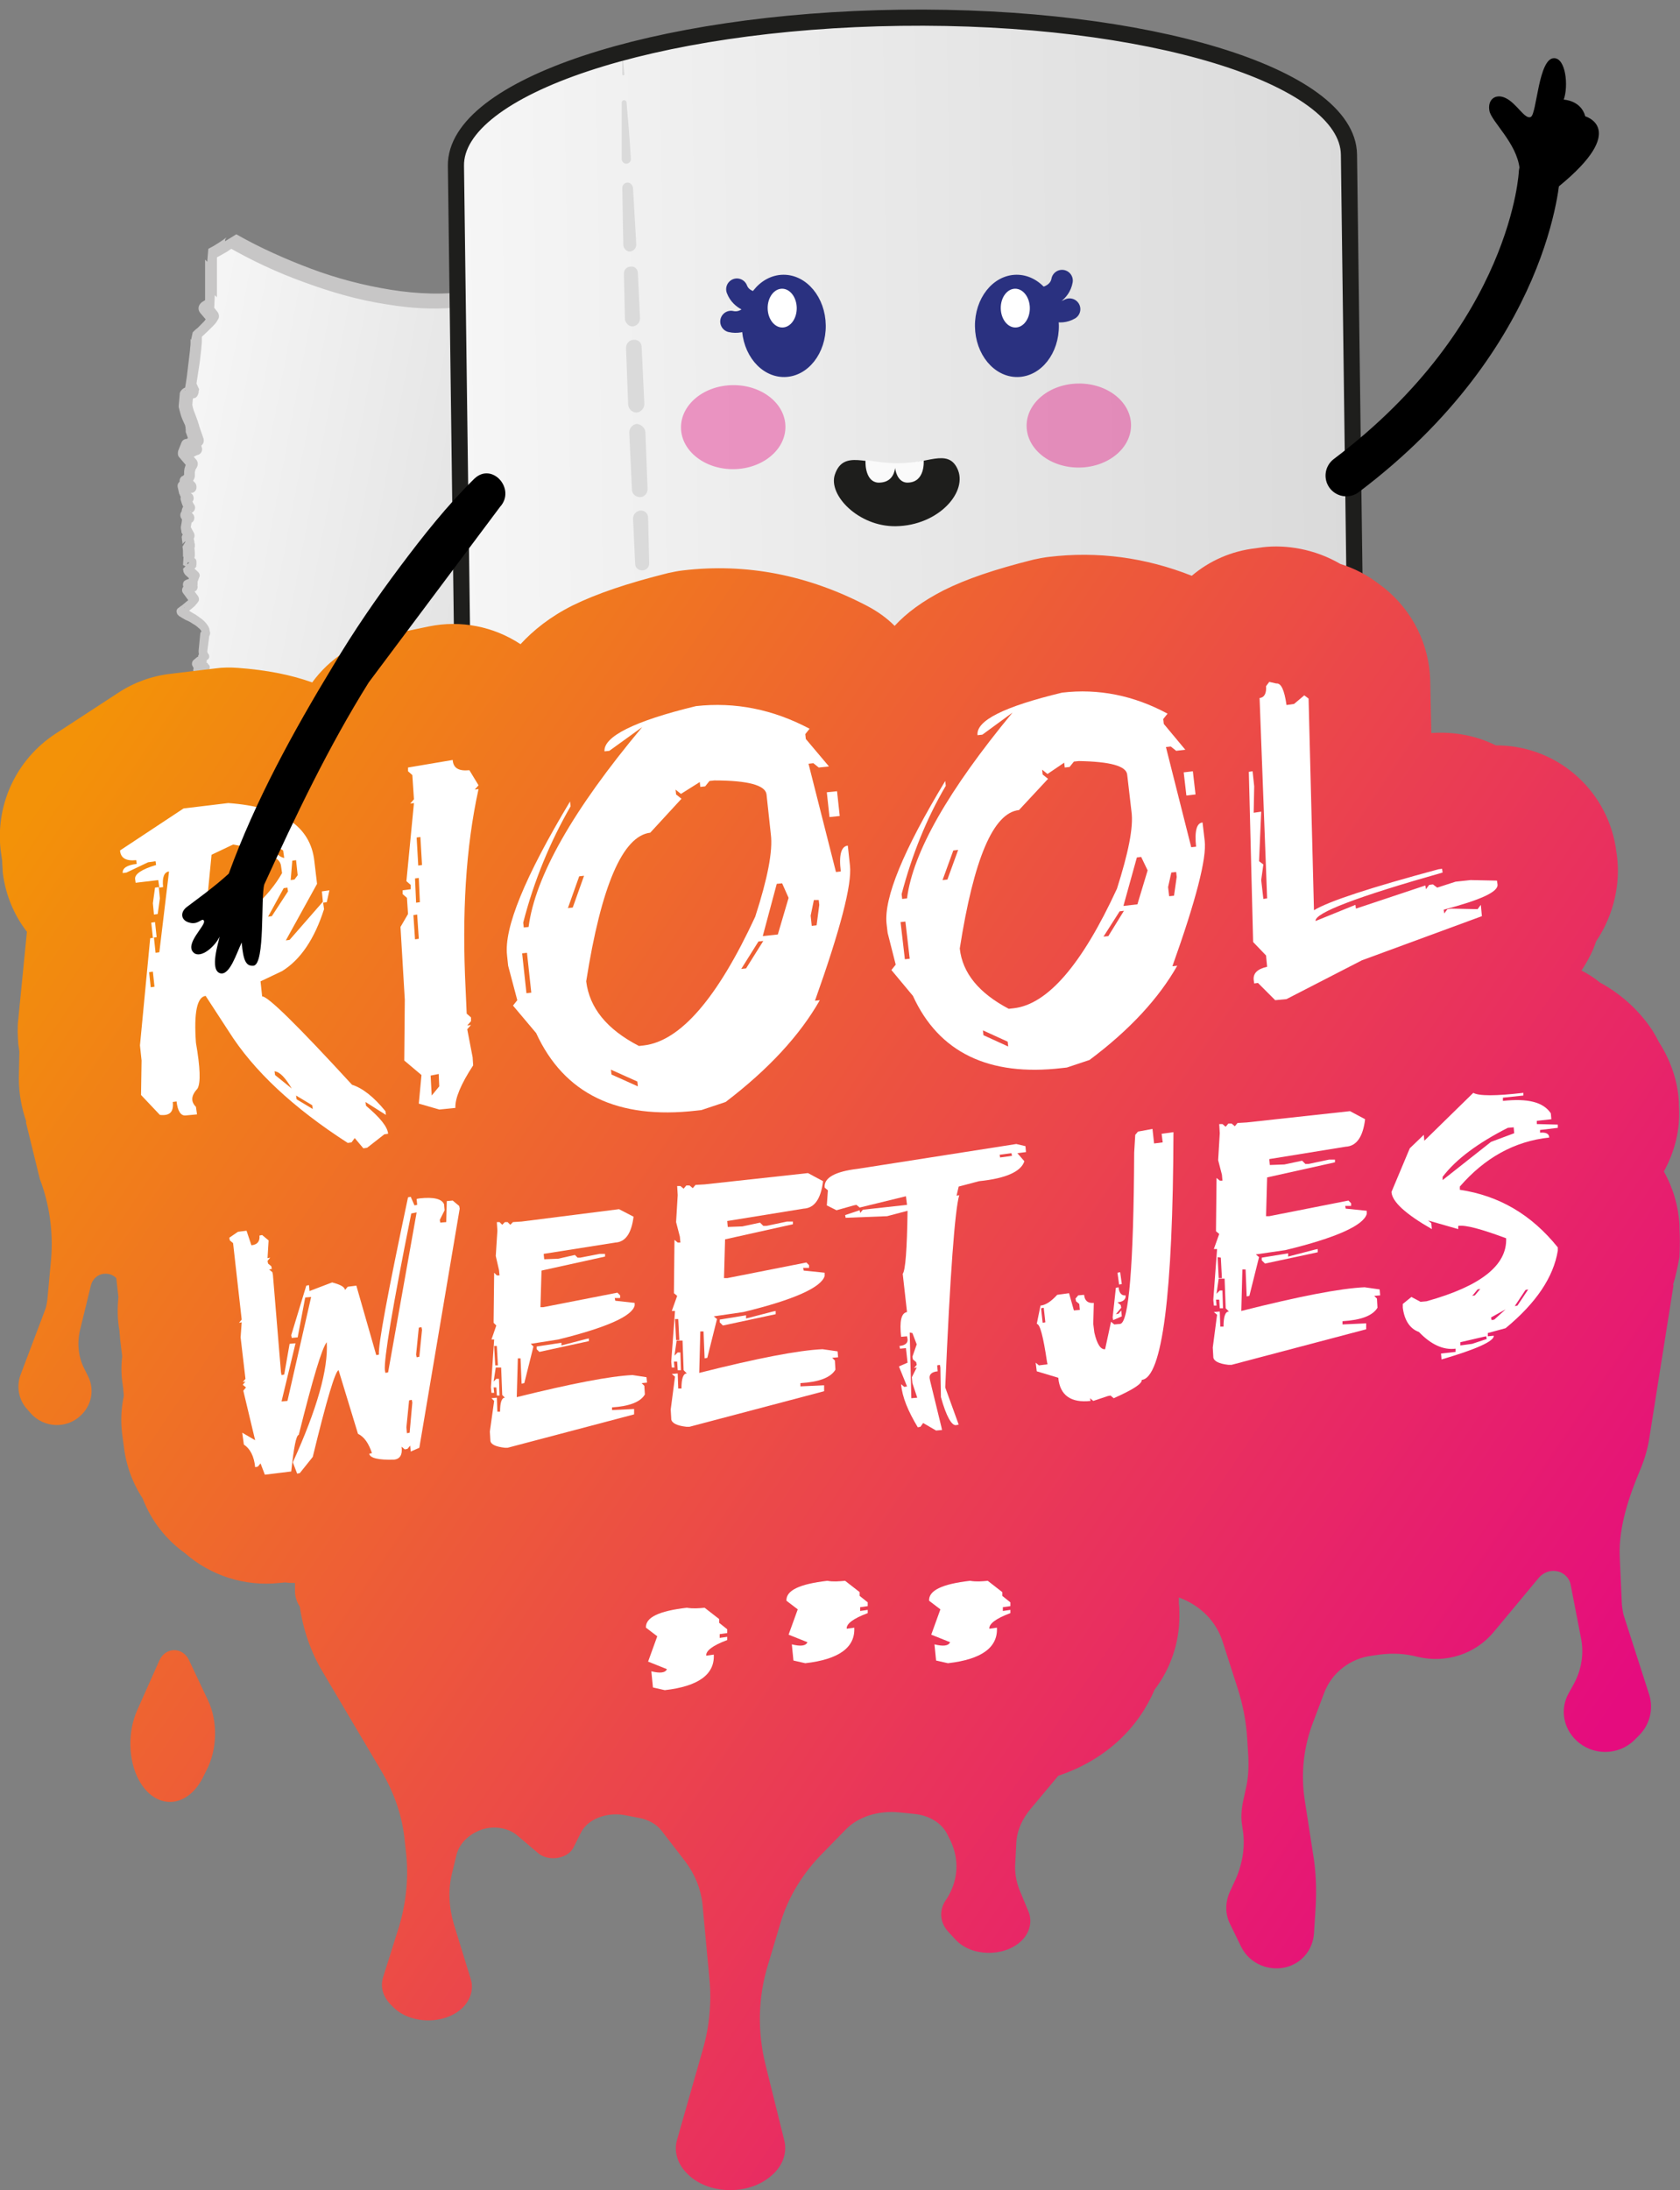
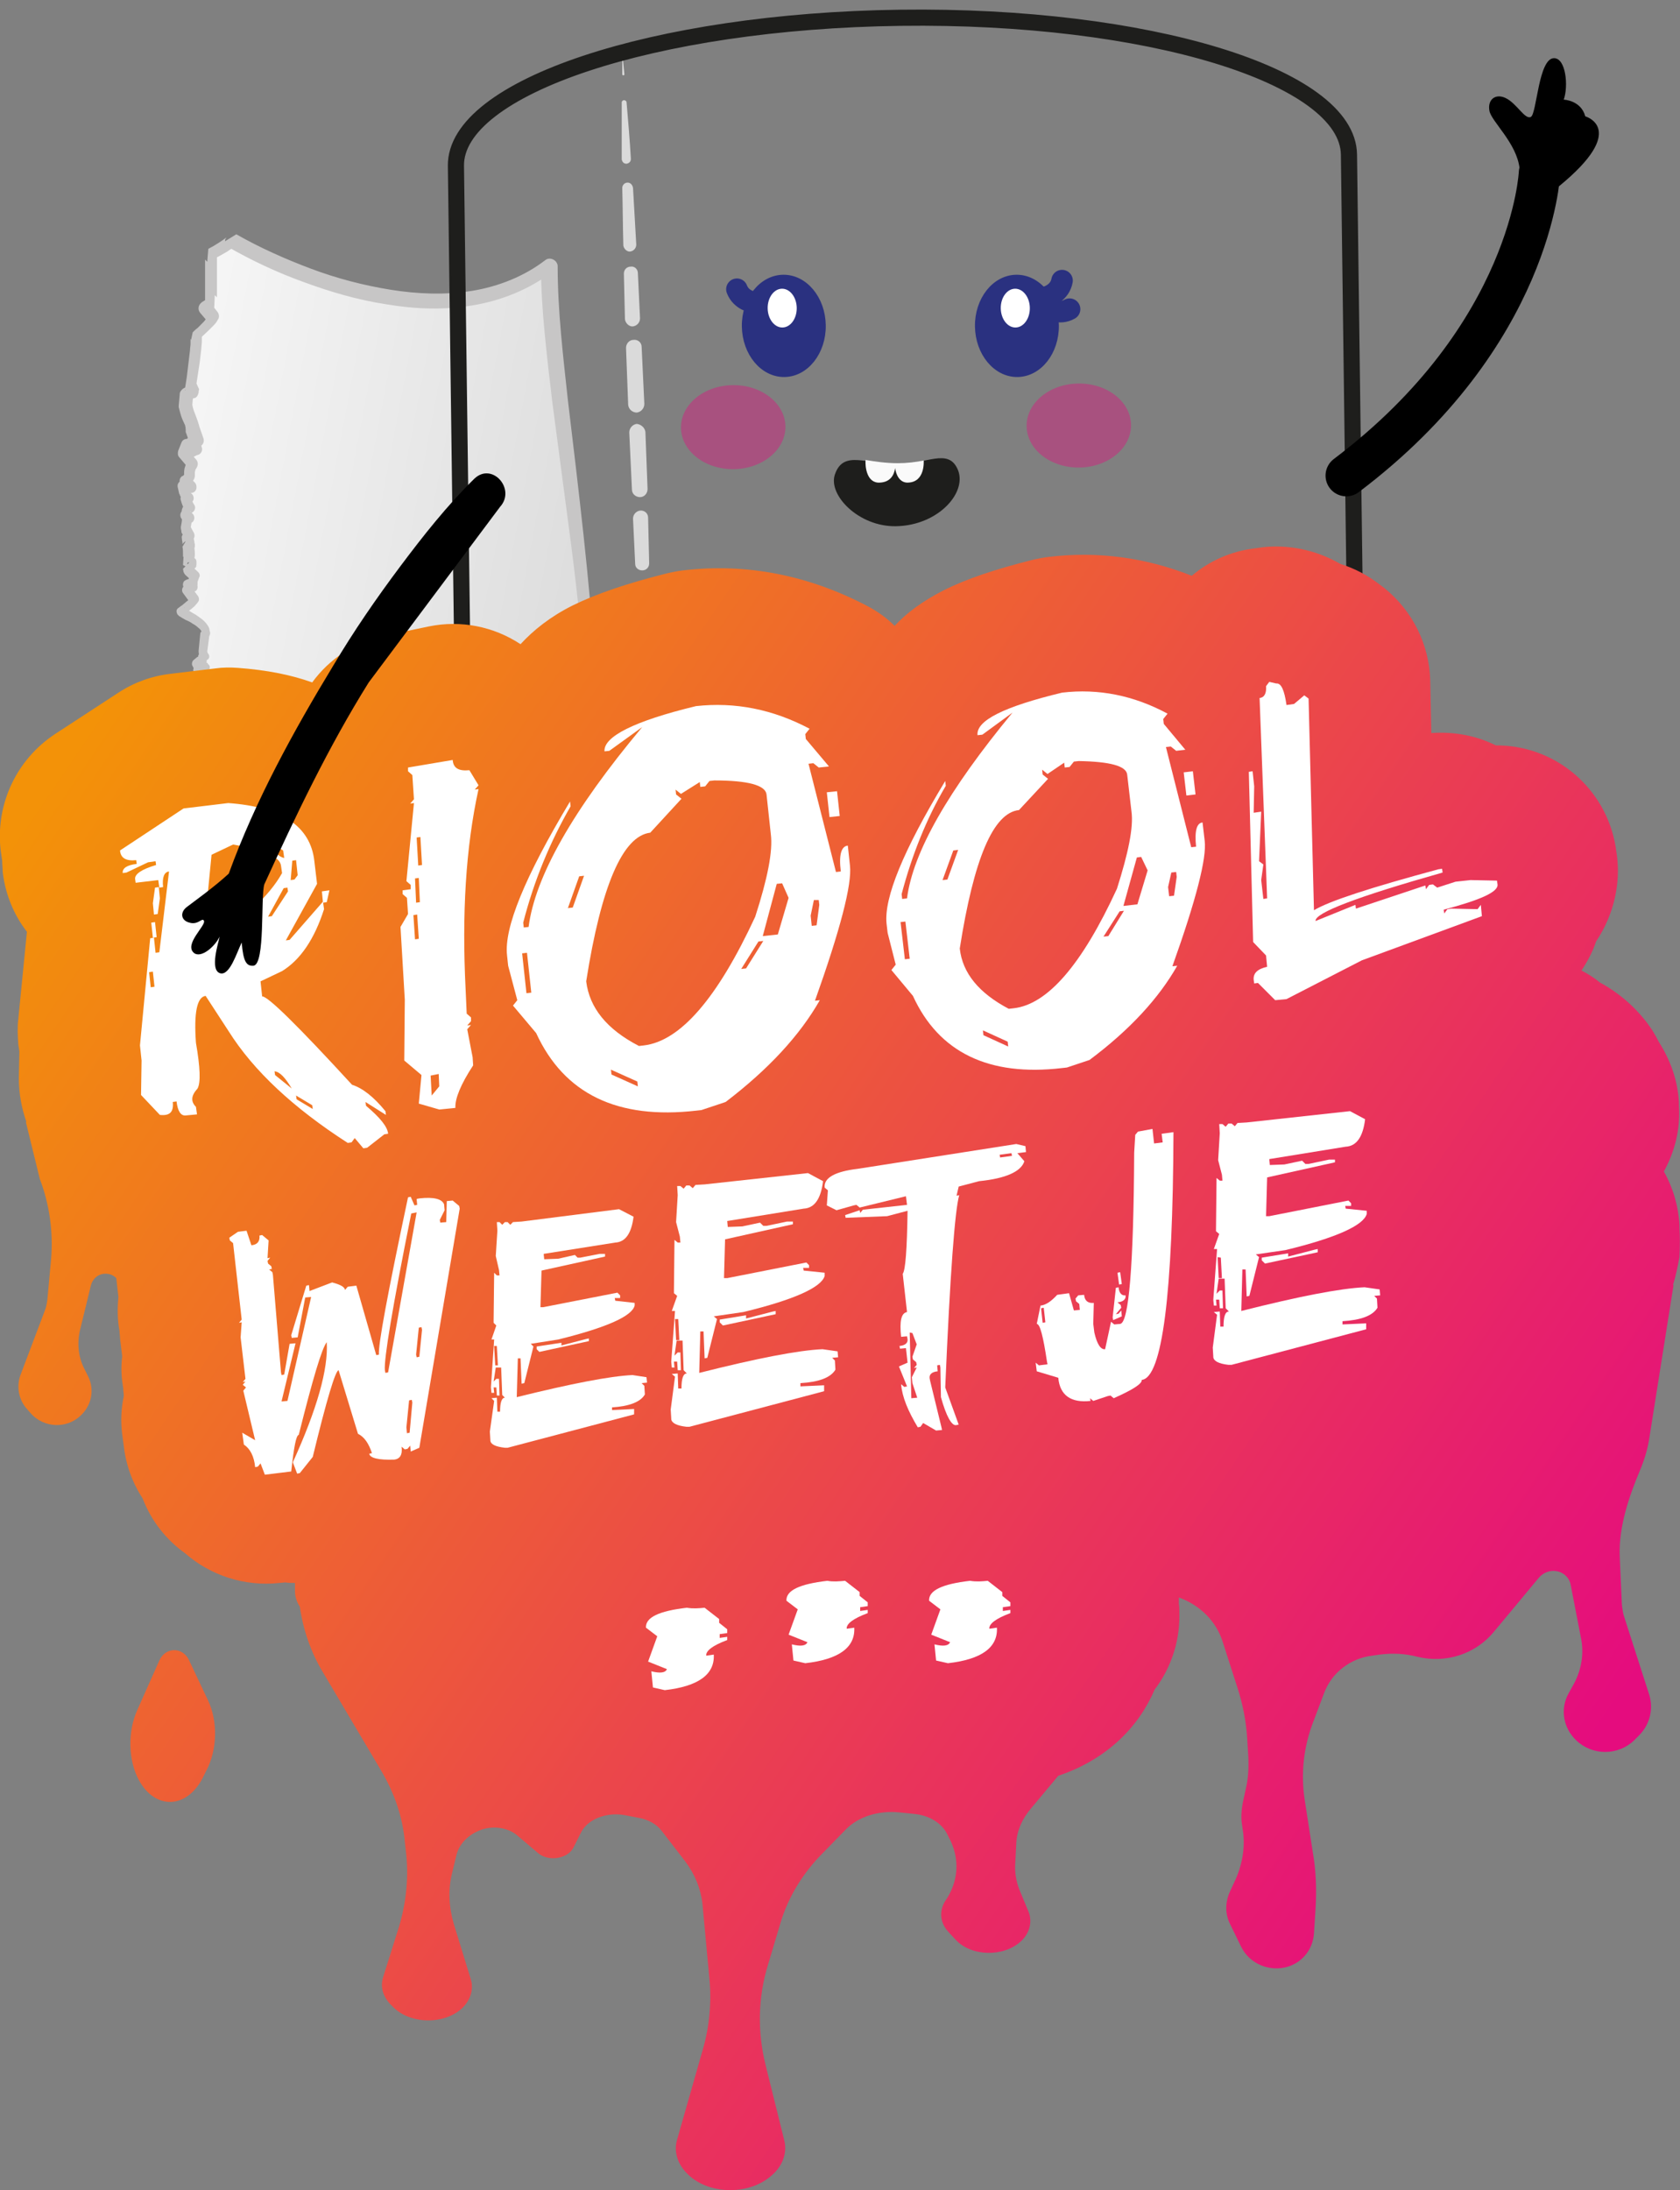
<svg xmlns="http://www.w3.org/2000/svg" version="1.1" id="Laag_1" x="0px" y="0px" viewBox="0 0 312.1 406.6" style="enable-background:new 0 0 312.1 406.6;" xml:space="preserve">
  <rect x="0" y="0" width="312.1" height="406.6" fill="#808080" stroke="none" />
  <style type="text/css">
	.st0{fill:url(#SVGID_1_);}
	.st1{fill:#C7C6C6;}
	.st2{fill:url(#SVGID_00000085942832973206852830000015023246065153103025_);}
	.st3{fill:url(#SVGID_00000105427110835255567290000015095714387024754623_);}
	.st4{fill:#DADADA;}
	.st5{opacity:0.4;fill:#E50C7E;enable-background:new    ;}
	.st6{fill:#2A3180;stroke:#2A3180;stroke-width:1.188;stroke-linejoin:round;stroke-miterlimit:10;}
	.st7{fill:#FFFFFF;}
	.st8{fill:none;stroke:#2A3180;stroke-width:4;stroke-linecap:round;stroke-miterlimit:10;}
	.st9{fill:url(#SVGID_00000134231658717861671120000013945941340401235891_);}
	.st10{fill:#1E1E1C;}
	.st11{fill:#FAFAFA;}
	.st12{fill:#CCBBA0;}
	.st13{fill:none;stroke:#1E1E1C;stroke-width:3;stroke-miterlimit:10;}
	.st14{fill:none;stroke:#000000;stroke-width:7.698;stroke-linecap:round;stroke-miterlimit:10;}
	.st15{fill:url(#SVGID_00000057835000225340082100000009079558116702353292_);}
	.st16{fill-rule:evenodd;clip-rule:evenodd;fill:url(#SVGID_00000053543323202088747940000018366320967769298837_);}
</style>
  <g>
    <g>
      <g>
        <linearGradient id="SVGID_1_" gradientUnits="userSpaceOnUse" x1="17.321" y1="1200.75" x2="106.963" y2="1200.75" gradientTransform="matrix(0.983 0.186 0.186 -0.983 -212.74 1283.458)">
          <stop offset="0" style="stop-color:#F6F6F6" />
          <stop offset="1" style="stop-color:#DADADA" />
        </linearGradient>
        <path class="st0" d="M39.1,171.9c0,0,7.7,17.1,48.4,14.8S101.8,84.3,102,49.2c-22.4,17-59-4.7-59-4.7c0,0.5-2.8,2.2-3.8,2.6     c0.3,0.2,0,8.9,0.4,9.2l-1.3,0.8c0.6,0.7,1.1,1.4,1.7,2c-0.5,0.9-2.6,2.7-3.1,3.3c0.3,0.8-1.1,10.2-1.1,10.2     c-0.3,0.1-0.7,0.3-1,0.5l0,0c-0.1,0.5-0.1,1.3-0.2,2.1c0.4,2,1.3,3.9,1.2,4.4c0.3,0.7,0.5,1.5,0.8,2.2c-0.9,0.2-0.8,0.5-0.8,0.7     c0.1,0.3,0.2,0.7,0.3,1c-0.1,0-0.2,0-0.3,0.1l-0.9-0.3c0.2,0,0.5-0.1,0.7-0.1c-0.3-0.2-0.6-0.5-0.8-0.7L34.2,84     c0.6,0.7,1.1,1.3,1.7,2c-1.1,1.7,0.2,2.2-1.3,3.2c0.4,0.4,0.7,0.7,1.1,1.1v0.1c-0.5-0.1-0.9-0.2-1.4-0.3c0.1,0.5,0.1,1,0.2,1.5     c0.2,0.4,0.4,0.7,0.7,0.9l-0.5,0.2c0.2,0.7,0.4,1.2,0.7,1.6c-0.6,0.3-0.3,0.5-0.7,0.9c0,0.1,0.1,0.3,0.2,0.4c-0.1,0-0.2,0-0.3,0     c0.1,0.1,0.2,0.2,0.3,0.3c0.1,0.1,0.3,0.3,0.4,0.4c-0.2,0.1-0.3,0.1-0.4,0.1c-0.1,0.6-0.2,1.2-0.3,1.5c0,0.2,0,0.3,0.1,0.5     c0.2,0.3,0.4,0.6,0.5,0.9c-0.1,0.1-0.2,0.2-0.3,0.4c0.2,0.8,0.3,1.5,0.1,1.6c0,0.9,0.2,2.4-0.3,2.7c0.3,0.2,0.5,0.5,0.8,0.7     c0.1-0.6,0.2,0.8-0.7,0.6c0,0.2,0.1,0.4,0.1,0.6c0.4,0.4,0.8,0.7,1.2,1.1c-0.1,0.4-0.3,0.7-0.4,1.1c0,0.6,0.1,0.1-0.8,0.4     c0.3,0.2,0.5,0.5,0.8,0.7l-1.1,0.4c0.5,0.6,1,1.2,1.4,1.9c-0.3,0.7-2,1.8-2.5,2.1c0.1,0.3,4.7,2.3,4.6,3.7c0,0.1,0.1,0.3,0.1,0.4     l-0.2,0.2c-0.1,1.1-0.3,2.2-0.4,3.1c0,0.4,0.1,0.7,0.4,1c-0.2,0.1-0.4,0.1-0.5,0.1c0,0.2,0,0.3-0.1,0.4c0.1,0.1,0.1,0.2,0.3,0.4     c-0.3,0-0.6,0-0.8,0l-0.6,0.5l0.2,0.6c0.2,0,0.4,0.1,0.5,0.1c0.2-0.1,0.4-0.2,0.6-0.3l0.7,0.3c-0.1,0-0.3,0-0.4-0.1     c0,0.6-0.3,0.9-1.4,0.5c0.6,1,0.6,1.5,0.5,1.7c0.3,1,0.7,1.7,0.6,2c0.3,0.7,0.5,1.3,0.8,2c-0.8,0-0.7,0.3-0.6,0.5     c0.1,0.3,0.2,0.6,0.2,0.9c-0.1,0-0.2,0-0.3,0l-0.8-0.3c0.2,0,0.4,0,0.6,0c-0.2-0.2-0.4-0.4-0.6-0.6c0,0.6-0.5,0.9-0.4,1.4     c0.4,0.5,0.8,1,1.2,1.5c-0.2,0.3-0.3,0.5-0.4,0.8c0.1,0.1,0.2,0.2,0.2,0.2c-0.1,0.4-0.1,0.6-0.3,0.9c-0.1,0.2-0.2,0.4-0.6,0.6     c0.3,0.4,0.7,0.7,1,1.1v0.1c-0.4-0.2-0.8-0.3-1.3-0.5c0,1.1,0.4,1.8,0.9,2.1l-0.4,0.1c0,0.1-0.1,0.2-0.1,0.3s0,0.2,0,0.4     c0.7,0.8,1.2,1.4,1.4,1.7c-0.7,0.1-0.2,0.5-0.9,0.7c0.3,0.3,0.5,0.6,0.8,0.9c-0.6,0.1-0.6-0.2-0.5,0.3c-0.2,0.2-0.2,0.7-0.1,1.3     c0,0,0,0,0,0.1l0,0c0.2,1.1,0.6,2.4,0.3,2.4c0,0.7,0.2,2-0.3,2.2c0.3,0.2,0.5,0.5,0.8,0.7c0.1-0.5,0.2,0.7-0.6,0.4     c0,0.2,0.1,0.3,0.1,0.5c0.4,0.4,0.8,0.8,1.1,1.2c-0.1,0.3-0.3,0.5-0.4,0.8c0,0.5,0.1,0.1-0.8,0.2c0.3,0.2,0.5,0.5,0.8,0.7l-1,0.1     c0.5,0.6-0.6,2.9-1,3.1c0.1,0.2,0.1,0.7,0,1.4c0.1,0.2,0.1,0.4,0.2,0.5l-0.3,0.2c0,0.3-0.1,0.5-0.1,0.8c0,0.9-0.2,1.8,0.3,2.5     c-0.7,0.1-0.8-0.2-0.2,0.7c-0.2,0-0.4,0-0.5-0.1c0,0.3-0.1,0.5-0.1,0.5c-0.2,0-0.3,0-0.5,0l0.2,0.4c0.2,0.1,0.3,0.1,0.5,0.2     c0.2,0,0.3-0.1,0.5-0.1l0.6,0.3c-0.1,0-0.2-0.1-0.4-0.1c0.1,0.5-0.2,0.7-1.2,0.3c1.2,2,2.7,2.8,3,3.2c-0.2,0.2-0.2,0.3-0.1,0.4     c0.2,0.4,0.3,0.8,0.4,1.1c0.2,0.2,0.4,0.4,0.6,0.6v0.1c-0.2,0-0.3-0.1-0.5-0.1c0.2,0.5,0.4,1,0.6,1.5c-0.7-0.1-0.6,0.1-0.6,0.2     C39,171.8,39,171.9,39.1,171.9z" />
        <g>
          <path class="st1" d="M39.2,171.9c1,1.8,2.4,3.4,4,4.7c1.6,1.4,3.3,2.6,5.1,3.6c3.7,2,7.6,3.4,11.7,4.4c8.2,2,16.6,2.3,25,2      c1-0.1,2.1-0.1,3.1-0.2c1-0.1,2.1-0.3,3.1-0.5c2-0.5,3.9-1.3,5.6-2.4c3.5-2.3,6-5.8,7.7-9.5c1.7-3.8,2.8-7.8,3.5-11.9      c0.7-4.1,1.1-8.3,1.3-12.4c0.4-8.4,0-16.7-0.7-25.1s-1.6-16.7-2.7-25l-3.3-25c-0.5-4.2-1-8.4-1.4-12.6s-0.7-8.4-0.7-12.7      l2.2,1.1c-4.3,3.3-9.5,5.4-14.9,6.3c-5.3,0.9-10.7,0.7-16-0.2c-5.3-0.8-10.4-2.3-15.3-4.1c-5-1.8-9.7-4-14.4-6.7l2.1-1.3      c0,0.2-0.1,0.5-0.1,0.6S44,45.1,44,45.2l-0.1,0.1c-0.1,0.2-0.2,0.2-0.2,0.3c-0.1,0.1-0.2,0.2-0.3,0.3c-0.2,0.2-0.4,0.3-0.6,0.4      c-0.4,0.3-0.7,0.5-1.1,0.7c-0.7,0.4-1.4,0.8-2.2,1.2l0.2-2.4c0.1,0.1,0.2,0.2,0.3,0.3s0.1,0.1,0.1,0.1v0.1l0.1,0.1v0.1      c0,0.1,0,0.2,0.1,0.2v0.2v0.4v0.6v1.2v2.3v2.3v1.1v0.5v0.2l0,0v-0.1l0,0v-0.1v-0.1l-0.1-0.1c-0.1-0.1-0.2-0.2-0.3-0.3l-0.1,2.3      l-1.3,0.8l0.3-2l1.6,2l0,0c0.3,0.4,0.4,1,0.1,1.4c-0.3,0.6-0.6,0.9-0.9,1.2c-0.3,0.3-0.6,0.6-0.9,0.9l-1.6,1.5l0.3-1.4      c0.2,0.5,0.1,0.6,0.1,0.8s0,0.3,0,0.4c0,0.3,0,0.5,0,0.7c0,0.5-0.1,0.9-0.1,1.3c-0.1,0.9-0.2,1.7-0.3,2.6l-0.4,2.6l-0.2,1.3      l0.5,1.1l-0.1,0.3v0.2v0.1c0,0,0,0-0.1,0.3s-0.3,0.6-0.6,0.7h-0.1l-1,0.4l-0.2-2.4l0,0c0.6,0.1,1,0.7,1,1.4l-0.2,2.1V75      c0.1,0.7,0.3,1.3,0.6,2l0.4,1.1c0.1,0.2,0.1,0.4,0.2,0.6c0,0.1,0.1,0.2,0.1,0.4c0,0.2,0.1,0.4,0,0.8v-0.8l0.8,2.3      c0.2,0.6-0.1,1.3-0.7,1.5H37l0,0h-0.2c0,0-0.1,0,0,0c0,0,0.2-0.1,0.3-0.4s0-0.4,0.1-0.2v-0.2l0.3,1l0,0c0.2,0.6-0.2,1.3-0.9,1.4      l0,0L36,84.8h-0.1c-0.2,0-0.4,0-0.6,0l-0.9-0.3c-0.6-0.2-1-0.8-0.8-1.5c0.1-0.5,0.5-0.8,1-0.8l0.7-0.1l-0.6,2.1l-0.9-0.7      l1.8-0.4L35,84.6l-0.2-1.2l1.7,2c0.3,0.4,0.3,0.9,0.1,1.3l0,0c-0.1,0.2-0.2,0.4-0.3,0.5c0,0.2-0.1,0.3-0.1,0.5      c0,0.1,0,0.3,0,0.6c0,0.3-0.1,0.6-0.3,0.9c-0.3,0.5-0.7,0.8-1,1l0.2-1.7l1.1,1.1l0,0c0.2,0.2,0.3,0.5,0.3,0.8v0.1l0,0      c0,0.6-0.5,1.1-1.1,1c-0.1,0-0.1,0-0.2,0l-1.4-0.3l1.3-1.2l0.2,1.4l-0.1-0.2c0.1,0.2,0.2,0.3,0.2,0.3c0.5,0.3,0.7,0.9,0.5,1.4      c-0.1,0.2-0.3,0.4-0.5,0.5l0,0l-0.5,0.2l0.6-1.3c0.1,0.5,0.3,1,0.5,1.3c0.4,0.5,0.3,1.1-0.2,1.5c-0.1,0-0.1,0.1-0.2,0.1      c0,0-0.1,0,0,0l0.1-0.2c0,0,0,0.1-0.1,0.3c-0.1,0.2-0.2,0.4-0.3,0.5l0.2-1.1c0,0.1,0,0.1,0,0.1l-1,1.7h-0.3l0.9-1.8l0.7,0.7      c0.4,0.4,0.4,1.1,0,1.5c-0.1,0.1-0.2,0.1-0.3,0.2l0,0c-0.2,0.1-0.4,0.2-0.7,0.2l0.9-0.9c-0.1,0.6-0.2,1.1-0.3,1.7v-0.3l0.1,0.4      l-0.1-0.4l0.6,1.1l0,0c0.2,0.4,0.2,0.9-0.1,1.2c0,0-0.1,0.1-0.2,0.3l0.2-0.8c0.1,0.3,0.1,0.6,0.2,0.9c0,0.2,0,0.3,0.1,0.5      c0,0.1,0,0.2,0,0.4c0,0.1,0,0.2-0.1,0.4c-0.1,0.2-0.3,0.4-0.6,0.6l0.6-1c0,0.4,0.1,0.9,0.1,1.4c0,0.3,0,0.5-0.1,0.9      c0,0.2-0.1,0.3-0.2,0.5s-0.2,0.5-0.6,0.7l0.1-1.6l0.8,0.7l-1.6,0.5v-0.2c0-0.1,0-0.1,0.1-0.2c0-0.1,0-0.1,0.2-0.3l0.1-0.1      c0.1-0.1,0.4-0.2,0.6-0.2s0.4,0.1,0.5,0.1c0.1,0.1,0.3,0.2,0.3,0.3c0.1,0.2,0.1,0.3,0.1,0.4s0,0.1,0,0.1c0,0.1,0,0.1,0,0.2      s0,0.1,0,0.2c0,0.2-0.1,0.4-0.3,0.7c-0.1,0.2-0.4,0.5-0.7,0.6s-0.7,0.1-0.9,0.1l1.2-1.2l0.1,0.6l-0.3-0.5l1.2,1.1l0,0      c0.3,0.3,0.4,0.7,0.2,1l-0.4,1.1l0.1-0.4v0.1c0,0.1,0,0.1,0,0.3c0,0.1,0,0.1,0,0.2v0.1c0,0.1-0.1,0.1-0.1,0.2      c-0.2,0.3-0.5,0.4-0.7,0.4c-0.1,0-0.2,0-0.2,0h-0.1h-0.1c0,0-0.1,0-0.3,0l0.4-1.6l0.8,0.7l0,0c0.4,0.3,0.4,0.9,0.1,1.3      c-0.1,0.1-0.2,0.2-0.4,0.2l-1.1,0.4l0.4-1.4l1.4,1.9l0,0c0.2,0.3,0.2,0.6,0.1,0.9c-0.3,0.5-0.5,0.6-0.7,0.9      c-0.2,0.2-0.5,0.4-0.7,0.6l-1.3,1l0.2-1c0-0.1-0.1-0.1-0.1-0.2s-0.1-0.1-0.1-0.1l0,0l0,0l0.1,0.1l0.3,0.2l0.7,0.4      c0.4,0.3,0.9,0.5,1.3,0.8s0.9,0.6,1.3,1c0.2,0.2,0.4,0.4,0.6,0.7c0.2,0.3,0.5,0.7,0.4,1.3v-0.4l0.1,0.4l0,0      c0.1,0.3,0,0.7-0.2,0.9l-0.2,0.2l0.3-0.5l-0.4,3.1v-0.2c0,0.3,0.1,0.5,0.2,0.6l0,0c0.3,0.4,0.2,0.9-0.2,1.1      c-0.1,0.1-0.2,0.1-0.3,0.1c-0.2,0.1-0.4,0.1-0.6,0.1l0.7-0.7l-0.1,0.4l-0.1-0.5l0.2,0.4l0,0c0.2,0.4,0.1,0.9-0.2,1.1      c-0.1,0.1-0.3,0.1-0.4,0.1h-0.8l0.5-0.2l-0.6,0.5l0.2-0.9l0.2,0.6l-0.6-0.5l0.5,0.1l-0.5,0.1l0.6-0.3c0.2-0.1,0.5-0.1,0.6,0      l0.7,0.3c0.4,0.2,0.6,0.6,0.4,1c-0.1,0.3-0.5,0.5-0.8,0.4l-0.4-0.1l0.9-0.8c0,0.2,0,0.5-0.2,0.9s-0.7,0.6-1,0.6      c-0.6,0-0.9-0.1-1.2-0.2l0.9-1.1c0.2,0.3,0.3,0.6,0.5,1c0.1,0.2,0.1,0.4,0.2,0.6c0,0.2,0,0.5-0.1,0.8v-0.5l0.3,1l0.2,0.5      c0,0.1,0.1,0.2,0.1,0.3s0.1,0.2,0,0.6v-0.5l0.7,2l0,0c0.1,0.4,0,0.8-0.4,0.9c-0.1,0-0.2,0-0.2,0c-0.1,0-0.3,0-0.2,0      c0,0,0.1,0,0.2-0.3c0.1-0.2,0-0.2,0-0.1v-0.1l0.2,0.9l0,0c0.1,0.4-0.1,0.8-0.5,0.9c-0.1,0-0.1,0-0.2,0h-0.2l0,0      c-0.1,0-0.2,0-0.3-0.1l-0.8-0.3c-0.4-0.2-0.5-0.6-0.4-0.9c0.1-0.3,0.4-0.4,0.7-0.4h0.6l-0.5,1.2l-0.6-0.6l1.2-0.5      c0,0.4-0.2,0.7-0.3,0.9s-0.1,0.2-0.1,0.3l-0.1-0.3l1.2,1.5l0,0c0.2,0.3,0.2,0.6,0,0.8c-0.1,0.2-0.2,0.3-0.3,0.5l-0.2-0.6      l0.2,0.2c0.2,0.2,0.3,0.4,0.2,0.7l0,0l-0.1,0.4c0,0.2-0.1,0.4-0.3,0.7l0.1-0.3c-0.1,0.3-0.3,0.6-0.4,0.7      c-0.2,0.2-0.4,0.3-0.5,0.3l0.2-1l1,1.1l0,0c0.1,0.1,0.2,0.3,0.2,0.4v0.1l0,0c0,0.4-0.3,0.6-0.7,0.6c-0.1,0-0.1,0-0.2,0l-1.3-0.5      l0.9-0.6c0,0.7,0.2,1.3,0.6,1.6c0.3,0.2,0.4,0.6,0.2,0.9c-0.1,0.1-0.2,0.2-0.4,0.3l-0.4,0.1l0.4-0.4l-0.1,0.3v-0.2v0.3l-0.2-0.4      l0.7,0.8c0.2,0.3,0.5,0.6,0.7,0.9l0,0c0.2,0.3,0.1,0.7-0.1,0.9c-0.1,0.1-0.2,0.1-0.3,0.1s-0.1,0-0.1,0c0.1,0,0.1-0.2,0.1,0      c0,0.1-0.2,0.4-0.4,0.5s-0.3,0.2-0.4,0.2l0.2-1l0.8,0.9c0.2,0.3,0.2,0.6,0,0.9c-0.1,0.1-0.2,0.1-0.3,0.1l0,0c-0.2,0-0.4,0-0.6,0      l0,0l0,0c0,0,0.1,0,0.2-0.1s0.2-0.2,0.3-0.2v-0.1l0,0c0-0.1,0-0.1,0-0.1v0.2l-0.2,0.6c0.1-0.1,0.1-0.1,0.1-0.1s0,0.1,0,0.2      c0,0.2,0,0.4,0.1,0.6l-0.1-0.2v0.1l-0.1,0.8c0,0,0,0,0.1-0.1l0.1-0.5c0.1,0.4,0.2,0.8,0.2,1.2c0,0.2,0.1,0.4,0.1,0.7      c0,0.1,0,0.2,0,0.4c0,0.1,0,0.2,0,0.3s-0.2,0.5-0.6,0.5l0.5-0.6c0,0.4,0.1,0.8,0,1.2c0,0.2,0,0.4-0.1,0.7c0,0.1-0.1,0.3-0.1,0.4      c-0.1,0.2-0.2,0.4-0.5,0.5l0.2-1l0.8,0.7l-1,0.2l0.1-0.1c0-0.1,0.1-0.1,0.1-0.2c0,0,0.1-0.1,0.2-0.2c0.1-0.1,0.3,0,0.4,0      c0.1,0.1,0.3,0.2,0.3,0.3c0.1,0.2,0,0.3,0,0.3c0,0.1,0,0.1,0,0.2c0,0.2-0.1,0.4-0.3,0.5c-0.2,0.2-0.4,0.3-0.6,0.3      s-0.4,0-0.5-0.1l0.8-0.7l0.1,0.5l-0.1-0.3l1.1,1.2l0,0c0.2,0.2,0.2,0.4,0.1,0.6l-0.4,0.8l0.1-0.3v0.1v0.1v0.1v0.1      c0,0.1,0,0.1-0.1,0.2c-0.1,0.1-0.3,0.2-0.3,0.2c-0.1,0-0.2,0-0.2,0h-0.1h-0.1H38c-0.1,0-0.2,0-0.4,0L38,152l0.8,0.7      c0.2,0.2,0.2,0.6,0,0.8c-0.1,0.1-0.2,0.1-0.3,0.2l-1,0.1l0.4-0.9c0.3,0.6,0.2,0.9,0.2,1.3c-0.1,0.3-0.2,0.6-0.3,0.9      c-0.1,0.3-0.2,0.6-0.4,0.8c-0.1,0.1-0.2,0.3-0.3,0.4c-0.1,0.1-0.2,0.3-0.5,0.5l0.2-0.7c0.1,0.3,0.1,0.4,0.1,0.5v0.4      c0,0.2,0,0.5,0,0.7v-0.2l0.2,0.5c0.1,0.2,0,0.5-0.2,0.6l-0.3,0.2l0.2-0.4l-0.1,0.8l0,0c0,0.9-0.1,1.7,0.2,2.2      c0.2,0.2,0.1,0.5-0.1,0.7c-0.1,0.1-0.2,0.1-0.3,0.1l0,0c-0.1,0-0.3,0-0.4,0H36c0,0,0.1,0.1,0.3-0.2c0.1-0.1,0.1-0.1,0.1-0.2      c0-0.1,0-0.1,0-0.1c0-0.1,0-0.1,0-0.1l0.3,0.5c0.2,0.2,0.1,0.6-0.2,0.7c-0.1,0.1-0.2,0.1-0.3,0.1l-0.5-0.1l0.6-0.4l-0.1,0.4v0.1      c0,0.3-0.3,0.4-0.5,0.4h-0.5l0.5-0.7l0.2,0.4l-0.3-0.3l0.5,0.2h-0.3l0.5-0.1c0.1,0,0.3,0,0.4,0l0.6,0.3c0.2,0.1,0.3,0.5,0.2,0.7      s-0.4,0.3-0.6,0.2l-0.3-0.1l0.6-0.6c0,0.2,0.1,0.4-0.2,0.7c-0.1,0.2-0.3,0.3-0.5,0.3c-0.1,0-0.3,0-0.4,0c-0.4,0-0.6-0.2-0.9-0.3      l0.6-0.7c0.4,0.6,0.8,1.2,1.3,1.7c0.2,0.3,0.5,0.5,0.8,0.7c0.3,0.3,0.5,0.4,0.9,0.8l0,0c0.2,0.2,0.2,0.5,0,0.7c0,0,0,0-0.1,0.1      l0,0c0-0.1,0-0.2,0-0.2l0.1,0.4c0.1,0.3,0.2,0.5,0.3,0.8l-0.1-0.2l0.6,0.6c0.1,0.1,0.2,0.2,0.2,0.4v0.1v0.3      c0,0.2-0.1,0.3-0.3,0.3c-0.1,0-0.2-0.1-0.3-0.1h-0.1c0,0-0.1,0-0.1,0.1c-0.1,0.1-0.2,0.3-0.3,0.4l1.2-1.5      c0.2,0.1,0.4,0.1,0.5,0.2l0.3,0.3c0.1,0.1,0.1,0.2,0.1,0.4c0,0.1-0.1,0.3-0.3,0.5l-1.3,1.6c-0.1-0.2-0.1-0.4-0.2-0.6      c0-0.1,0-0.1,0.1-0.4c0-0.2-0.1-0.1-0.1,0l0,0C39.2,171.7,39.2,171.8,39.2,171.9z M38.9,172c-0.1-0.1-0.1-0.2-0.2-0.2l0,0      c0,0-0.2-0.1-0.1-0.5c0.1-0.3,0.4-0.4,0.5-0.5l0.7-0.5l-1.3,1.6c-0.3,0-0.5-0.1-0.6-0.2c-0.1-0.1-0.2-0.2-0.2-0.3l0.1-0.4      c0-0.1,0.1-0.3,0.2-0.5l0.9-1.6c0.1-0.1,0.2-0.1,0.3-0.1l0.1,0.1c0.1,0.2,0.1,0.4,0.2,0.5c0,0.1,0.1,0.1,0.1,0.1l0.1,0.1      l-0.6,0.5V170l0.2,0.4l-0.6-0.6c-0.1-0.1-0.1-0.1-0.1-0.2c-0.1-0.2-0.2-0.5-0.3-0.7c0-0.1-0.1-0.2-0.2-0.4c0-0.1-0.1-0.4,0-0.6      c0.1-0.2,0.2-0.3,0.3-0.3l-0.1,0.7c-0.2-0.2-0.5-0.4-0.8-0.7c-0.3-0.2-0.6-0.5-0.8-0.8c-0.5-0.6-1-1.2-1.4-1.8      c-0.1-0.2-0.1-0.6,0.2-0.7c0.1-0.1,0.3-0.1,0.5,0s0.5,0.2,0.6,0.2l0,0c0,0-0.1,0-0.1,0.1c-0.1,0.1,0,0.1,0,0      c-0.1-0.3,0.1-0.5,0.4-0.6c0.1,0,0.2,0,0.2,0h0.1l0.4,0.1l-0.4,0.9l-0.6-0.3H37l-0.5,0.1c-0.1,0-0.2,0-0.3,0l-0.5-0.2      c-0.1-0.1-0.2-0.2-0.3-0.3l-0.2-0.4c-0.1-0.3,0-0.6,0.3-0.7c0.1,0,0.1,0,0.2,0h0.5l-0.5,0.5l0.1-0.5c0-0.3,0.3-0.5,0.6-0.4      l0.5,0.1l-0.5,0.8l-0.2-0.3c-0.1-0.1-0.1-0.2-0.2-0.4c0,0,0-0.1,0-0.2c0-0.1,0-0.1,0-0.2c0-0.1,0.1-0.2,0.1-0.3      c0.3-0.3,0.4-0.2,0.5-0.2s0.2,0,0.2,0c0.1,0,0.2,0,0.3,0l-0.4,0.8c-0.3-0.4-0.5-1-0.5-1.5s0-0.9,0-1.3l0,0l0,0l0.1-0.8      c0-0.1,0.1-0.3,0.2-0.4l0.3-0.2l-0.2,0.6l-0.2-0.5c0-0.1,0-0.2,0-0.2c0-0.2,0-0.4,0-0.7v-0.3c0-0.1,0-0.2,0-0.1l0.2-0.7      c-0.1,0.1,0-0.1,0.1-0.1c0.1-0.1,0.1-0.2,0.2-0.3c0.1-0.2,0.2-0.5,0.3-0.7s0.2-0.5,0.2-0.7c0.1-0.2,0-0.5,0-0.4l0.4-0.9l1-0.1      l-0.3,0.9l-0.8-0.7c-0.2-0.2-0.2-0.6,0-0.8c0.1-0.1,0.2-0.2,0.4-0.2s0.4,0,0.7,0.1H39l0,0c0,0,0,0-0.1,0s-0.1,0-0.2,0      c0,0-0.2,0.1-0.3,0.2c-0.1,0.1-0.1,0.1-0.1,0.2c0,0.1,0,0.1,0,0.1l0,0l0,0v-0.1c0-0.1,0-0.2,0-0.3l0,0l0.4-0.8l0.1,0.6l-1.1-1.2      c-0.1-0.1-0.1-0.2-0.1-0.3l-0.1-0.5c-0.1-0.3,0.1-0.6,0.4-0.7c0.1,0,0.2,0,0.3,0h0.1h0.1h-0.1l0,0l0,0c0,0,0,0,0,0.2      c0.1,0.1,0.2,0.3,0.3,0.3s0.2,0.1,0.4,0c0.1,0,0.3-0.2,0.2-0.2l0.1-0.1l0,0l-1,0.2l-0.8-0.7l0.2-1c-0.1,0-0.1,0.1-0.1,0.1v-0.1      c0-0.1,0-0.3,0-0.5c0-0.3,0-0.7-0.1-1.1l0.5-0.6c-0.3,0-0.4,0.3-0.4,0.3c0,0.1,0,0,0,0c0-0.1,0-0.1,0-0.2c0-0.2-0.1-0.4-0.1-0.6      c-0.1-0.4-0.2-0.8-0.3-1.2l0,0c0-0.2,0-0.4,0.1-0.5l0.1-0.1l-0.1,0.8V145c0-0.1-0.1-0.1-0.1-0.2c0-0.2-0.1-0.5-0.1-0.7      c0-0.1,0-0.3,0-0.5s0.1-0.4,0.4-0.7l-0.2,0.6c0-0.1,0-0.1,0-0.3c0-0.1,0-0.1,0-0.2v-0.1c0,0,0-0.1,0.1-0.2      c0-0.1,0.2-0.2,0.3-0.3c0.1,0,0.2-0.1,0.2-0.1H38h0.1c0.1,0,0.2,0,0.3,0l-0.4,1l-0.8-0.9c-0.2-0.2-0.2-0.6,0-0.9      c0,0,0.1-0.1,0.2-0.1l0,0c0.1,0,0.1-0.1,0.1-0.1s0,0.1,0,0c0,0,0.1-0.4,0.4-0.5c0.2-0.1,0.4-0.2,0.5-0.2l-0.4,1      c-0.4-0.5-0.9-1.1-1.4-1.6l0,0c-0.1-0.1-0.2-0.3-0.2-0.4v-0.4c0-0.1,0-0.1,0-0.2l0,0l0.1-0.3c0.1-0.2,0.3-0.3,0.4-0.4l0.4-0.1      l-0.2,1.1c-0.9-0.7-1.2-1.7-1.1-2.6c0-0.4,0.3-0.6,0.6-0.6c0.1,0,0.1,0,0.2,0l0,0l1.3,0.5l-0.9,0.6v-0.1l0.2,0.5l-1-1.1      c-0.2-0.3-0.2-0.7,0-0.9c0,0,0.1-0.1,0.2-0.1l0,0c0.1,0,0.2-0.1,0.2-0.1l0,0l0.2-0.2l0,0l0,0l0,0c0,0,0,0,0.1-0.2l0.1-0.5      l0.2,0.7l-0.3-0.2c-0.2-0.2-0.3-0.4-0.2-0.6l0,0c0.1-0.4,0.3-0.8,0.5-1.1v0.8l-1.2-1.5c-0.1-0.1-0.1-0.2-0.1-0.3l0,0      c0-0.2,0-0.4,0-0.7c0-0.2,0.1-0.4,0.2-0.5c0.1-0.2,0.1-0.3,0.2-0.4c0-0.4,0.4-0.7,0.7-0.7c0.2,0,0.3,0.1,0.4,0.2l0,0l0.6,0.6      c0.3,0.3,0.3,0.7,0,1c-0.1,0.2-0.3,0.2-0.5,0.2l0,0h-0.6l0.3-1.4l0.8,0.3l-0.3-0.1h0.3l-0.7,0.9l-0.3-0.9v-0.1l0,0      c0,0-0.1-0.2,0-0.6c0.2-0.4,0.5-0.5,0.6-0.6c0.3-0.1,0.5-0.1,0.7-0.1l-0.6,1l-0.8-2v-0.5c0,0.2,0,0.1,0,0.1v-0.2l-0.2-0.4      l-0.4-1l-0.2-0.5c0,0,0-0.1,0.1-0.1s0.1,0,0.1,0.1l0,0c0,0,0-0.2-0.1-0.4s-0.2-0.5-0.4-0.7c-0.2-0.4-0.1-0.8,0.3-1.1      c0.2-0.1,0.4-0.1,0.6-0.1c0.2,0.1,0.5,0.1,0.6,0.1c0,0-0.1,0-0.2,0.1s0,0.1,0,0c-0.1-0.4,0.2-0.8,0.6-0.8c0.1,0,0.1,0,0.2,0h0.1      l0.4,0.1l-0.4,1.5l-0.7-0.3h0.6l-0.5,0.3c-0.2,0.1-0.3,0.1-0.5,0.1l0,0l-0.5-0.1c-0.3-0.1-0.5-0.2-0.6-0.5l0,0l-0.3-0.6      c-0.1-0.3,0-0.7,0.2-0.9l0,0l0.6-0.5c0.1-0.1,0.3-0.2,0.5-0.2l0,0h0.8l-0.7,1.3l-0.3-0.4c-0.1-0.2-0.1-0.3-0.1-0.5l0,0l0.1-0.4      c0-0.4,0.4-0.7,0.7-0.7c0.2,0,0.3,0,0.4-0.1l-0.5,1.3c-0.3-0.4-0.5-0.9-0.5-1.4c0-0.1,0-0.1,0-0.2l0,0l0.3-3.1      c0-0.2,0.1-0.4,0.3-0.5l0.2-0.2l-0.2,0.9l-0.1-0.4v-0.4c0,0.1,0,0-0.1-0.1s-0.2-0.3-0.4-0.4c-0.3-0.3-0.7-0.6-1.1-0.8      c-0.4-0.3-0.8-0.5-1.3-0.7l-0.7-0.4l-0.3-0.2l-0.2-0.1l-0.1-0.1l-0.1-0.1l-0.1-0.1c-0.1-0.1-0.1-0.1-0.1-0.2      c-0.2-0.4-0.1-0.8,0.2-1l0,0c0.3-0.2,0.5-0.4,0.7-0.5l0.6-0.5c0.2-0.2,0.4-0.3,0.6-0.5c0.2-0.1,0.3-0.3,0.3-0.4l0.1,1l-1.4-1.9      c-0.3-0.4-0.2-1,0.2-1.3c0.1-0.1,0.1-0.1,0.2-0.1l0,0l1-0.4l-0.3,1.6l-0.8-0.7c-0.4-0.3-0.4-0.9-0.1-1.3      c0.1-0.1,0.3-0.2,0.5-0.3c0.2-0.1,0.5-0.1,0.8-0.1c0.1,0,0.2,0,0.2,0l0,0h-0.1c-0.2,0-0.4,0.1-0.6,0.4c0,0.1-0.1,0.1-0.1,0.2      v0.1c0,0.1,0,0.1,0,0.2s0,0.1,0,0v-0.1c0-0.1,0-0.2,0-0.4l0,0l0.4-1.1l0.3,1l-1.2-1.1c-0.1-0.1-0.2-0.3-0.3-0.5l0,0l-0.1-0.6      l1.2-1.2c0,0-0.1,0-0.2,0s-0.2,0.1-0.2,0.2l0,0l0,0v0.1v0.1c0,0,0,0.2,0.1,0.3c0.1,0.1,0.2,0.2,0.3,0.3c0.1,0.1,0.3,0.1,0.5,0.1      s0.4-0.1,0.6-0.2l0.1-0.1c0.2-0.2,0.2-0.2,0.2-0.2c0-0.1,0-0.1,0-0.1l0,0c-0.1,0.5-0.7,0.9-1.2,0.7c-0.2,0-0.3-0.1-0.4-0.2      l-1-0.5l0.1-1.6c-0.3,0.2-0.1,0.2-0.1,0c0-0.1,0-0.3,0-0.5c0-0.4,0-0.8-0.1-1.3l0.6-1c-0.3,0.1-0.4,0.3-0.5,0.4      s-0.1,0.1-0.1,0.2l0,0c0-0.1,0-0.2,0-0.3c0-0.2-0.1-0.5-0.1-0.8c-0.1-0.3,0-0.6,0.2-0.8l0,0c0.1-0.2,0.2-0.3,0.4-0.5l-0.1,1.2      L33.8,99l0,0c-0.1-0.1-0.1-0.2-0.1-0.4l-0.1-0.5c0-0.1,0-0.2,0-0.3l0,0c0.1-0.5,0.2-1,0.2-1.4c0-0.5,0.4-0.8,0.8-0.9l0,0      c0.1,0,0.1,0,0.2-0.1l-0.3,1.7l-0.7-0.7c-0.4-0.4-0.4-1.1,0-1.5c0.2-0.2,0.5-0.3,0.8-0.3l0,0h0.3l-1,1.7      c-0.2-0.2-0.3-0.4-0.3-0.6l0.2-1.1l0,0l0.1-0.3c0.1-0.2,0.3-0.5,0.5-0.7s0.3-0.2,0.5-0.3l-0.4,1.6c-0.5-0.7-0.7-1.3-0.9-2      c-0.2-0.5,0.1-1.1,0.6-1.3l0,0l0.5-0.2l-0.1,1.9c-0.6-0.4-1-0.9-1.2-1.4l0,0c0-0.1,0-0.1-0.1-0.2L33,90.4      c-0.1-0.6,0.3-1.1,0.9-1.2c0.1,0,0.3,0,0.4,0h0.1l1.4,0.3l-1.3,1v-0.1l0.3,0.8l-1.1-1.1c-0.4-0.4-0.5-1.1,0-1.6      c0,0,0.1-0.1,0.2-0.1l0,0c0.2-0.1,0.3-0.3,0.3-0.2c0,0.1,0,0,0-0.3s0-0.8,0.2-1.3c0.1-0.4,0.3-0.8,0.5-1.1l0.1,1.4l-1.7-2      c-0.3-0.3-0.3-0.8-0.2-1.2l0,0l0.6-1.5c0.2-0.6,0.9-0.9,1.5-0.6c0.1,0,0.2,0.1,0.3,0.2l0,0l0.8,0.7c0.5,0.4,0.6,1.2,0.2,1.7      c-0.2,0.2-0.5,0.4-0.7,0.4l0,0l-0.7,0.1l0.2-2.3l0.9,0.2h-0.6l0.3-0.1l-1.1,1.4l-0.3-1l-0.1-0.2l0,0l0,0c0,0-0.1-0.3,0.1-0.8      s0.5-0.7,0.7-0.8c0.2-0.1,0.4-0.2,0.5-0.2s0.3-0.1,0.4-0.1l-0.8,1.6l-0.8-2.2v-0.8c-0.1,0.2,0,0.3,0,0.2v-0.1      c0-0.1-0.1-0.3-0.1-0.5l-0.5-1.1c-0.3-0.7-0.5-1.5-0.7-2.3c0-0.1,0-0.2,0-0.3l0,0l0.2-2.2l1,1.4l0,0c-0.7-0.1-1.1-0.8-1-1.5      c0.1-0.4,0.4-0.7,0.7-0.9l0,0l1-0.5l-0.7,0.7c-0.1,0.3,0,0.2,0,0.2v-0.1v-0.2v-0.3l0.1-0.6l0.2-1.3l0.3-2.5      c0.1-0.8,0.2-1.7,0.3-2.5c0-0.4,0.1-0.8,0.1-1.2v-0.6V63c0-0.1,0-0.1,0.1,0.1l0.3-1.4c0.3-0.3,0.6-0.6,0.9-0.8l0.8-0.8      c0.3-0.3,0.5-0.5,0.7-0.8c0.2-0.2,0.4-0.5,0.5-0.6l0.2,1.4l-1.7-2c-0.5-0.6-0.4-1.4,0.2-1.9l0.1-0.1l0,0l1.3-0.8l-0.1,2.3      c-0.1-0.1-0.2-0.2-0.3-0.3s-0.1-0.1-0.1-0.1v-0.1L38.2,57v-0.1c0-0.1,0-0.2-0.1-0.2v-0.2v-0.4v-0.6v-1.2V52v-2.3v-1.1v-0.5v-0.2      l0,0V48l0,0v0.1v0.1l0.1,0.1c0.1,0.1,0.2,0.2,0.3,0.3l0.2-2.4c0.6-0.3,1.3-0.7,1.9-1.1c0.3-0.2,0.6-0.4,0.9-0.6      c0.1-0.1,0.3-0.2,0.4-0.3l0.1-0.1c0,0,0,0,0,0.1l0,0c0,0,0,0.1-0.1,0.1c0,0-0.1,0.3-0.1,0.5l2.1-1.3c4.4,2.5,9.1,4.6,13.9,6.4      c4.8,1.8,9.8,3.1,14.8,3.9c5,0.8,10.1,1,15.1,0.2c4.9-0.8,9.7-2.7,13.6-5.7c0.6-0.5,1.5-0.3,2,0.3c0.2,0.3,0.3,0.5,0.3,0.8l0,0      c0,8.3,1,16.6,1.9,24.9c1,8.3,2,16.7,2.9,25c0.9,8.4,1.7,16.7,2.2,25.1s0.7,16.8,0.2,25.3c-0.3,4.2-0.7,8.4-1.5,12.6      c-0.8,4.2-1.9,8.3-3.8,12.1c-1.8,3.8-4.5,7.4-8.1,9.7c-1.8,1.2-3.8,2-5.9,2.5c-1,0.2-2.1,0.4-3.2,0.5s-2.1,0.1-3.2,0.1      c-8.4,0.3-16.9-0.2-25.1-2.2c-4.1-1-8.1-2.4-11.8-4.5c-1.8-1-3.6-2.2-5.2-3.6C41.4,175.5,39.9,173.9,38.9,172z" />
        </g>
      </g>
      <linearGradient id="SVGID_00000153690288515415900660000000107662623958027910_" gradientUnits="userSpaceOnUse" x1="359.923" y1="958.077" x2="525.868" y2="958.077" gradientTransform="matrix(1 -1.282034e-02 1.282034e-02 1 -286.984 -853.504)">
        <stop offset="0" style="stop-color:#F6F6F6" />
        <stop offset="1" style="stop-color:#DADADA" />
      </linearGradient>
-       <path style="fill:url(#SVGID_00000153690288515415900660000000107662623958027910_);" d="M166.9,3.3    c-45.8,0.6-82.8,12.9-82.6,27.5l1.8,138.1c0.2,14.6,37.5,26,83.3,25.4s82.8-12.9,82.6-27.5l-1.8-138.1    C250,14.1,212.7,2.7,166.9,3.3z" />
      <linearGradient id="SVGID_00000004547023412876976370000008736524193555769474_" gradientUnits="userSpaceOnUse" x1="360.353" y1="1027.04" x2="526.269" y2="1027.04" gradientTransform="matrix(1 -1.282034e-02 1.282034e-02 1 -286.984 -853.504)">
        <stop offset="0" style="stop-color:#EEEDED" />
        <stop offset="1" style="stop-color:#B3B2B2" />
      </linearGradient>
      <path style="fill:url(#SVGID_00000004547023412876976370000008736524193555769474_);" d="M169.1,141.3    c45.8-0.6,83.1,10.8,83.3,25.4c0.2,14.6-36.8,26.9-82.6,27.5s-83.1-10.8-83.3-25.4C86.3,154.3,123.3,141.9,169.1,141.3z" />
      <g>
        <g>
          <path class="st4" d="M115.6,9.8l0.4,4c0,0.1-0.1,0.2-0.2,0.2s-0.2-0.1-0.2-0.2l0,0C115.6,13.8,115.6,9.8,115.6,9.8z" />
          <path class="st4" d="M116.4,19c0.3,3.5,0.6,7,0.8,10.5c0,0.5-0.3,0.8-0.8,0.9c-0.5,0-0.8-0.3-0.9-0.8l0,0c0-3.5,0-7,0-10.6      c0-0.2,0.2-0.4,0.4-0.4C116.2,18.6,116.4,18.8,116.4,19z" />
          <path class="st4" d="M117.6,34.9c0.2,3.5,0.4,7,0.6,10.5c0,0.7-0.5,1.2-1.1,1.3s-1.2-0.5-1.3-1.1c0,0,0,0,0-0.1      c-0.1-3.5-0.1-7-0.2-10.6c0-0.5,0.4-1,1-1C117.1,33.9,117.5,34.3,117.6,34.9z" />
          <path class="st4" d="M118.5,50.7l0.4,8.4c0,0.8-0.6,1.4-1.3,1.5s-1.4-0.6-1.5-1.3l0,0l-0.2-8.5c0-0.7,0.5-1.3,1.3-1.3      C117.9,49.4,118.5,50,118.5,50.7z" />
          <path class="st4" d="M119.2,64.4l0.5,10.6c0,0.8-0.6,1.5-1.4,1.6c-0.8,0-1.5-0.6-1.6-1.4l0,0l-0.4-10.6c0-0.8,0.6-1.5,1.4-1.5      C118.5,63,119.2,63.6,119.2,64.4z" />
          <path class="st4" d="M119.9,80.2l0.4,10.6c0,0.8-0.6,1.5-1.4,1.5s-1.5-0.6-1.5-1.4l-0.5-10.6c0-0.8,0.6-1.5,1.4-1.6      C119.1,78.8,119.8,79.4,119.9,80.2L119.9,80.2z" />
          <path class="st4" d="M120.4,96.1l0.2,8.5c0,0.7-0.5,1.3-1.3,1.3c-0.7,0-1.3-0.5-1.3-1.2l-0.4-8.4c0-0.8,0.6-1.4,1.3-1.5      C119.7,94.7,120.4,95.3,120.4,96.1L120.4,96.1z" />
          <path class="st4" d="M120.7,109.8l0.2,10.6c0,0.5-0.4,1-1,1c-0.5,0-1-0.4-1-0.9l-0.6-10.5c0-0.7,0.5-1.2,1.1-1.3      C120.1,108.6,120.7,109.1,120.7,109.8L120.7,109.8z" />
          <path class="st4" d="M121,125.7c0,3.5,0,7,0,10.6c0,0.2-0.2,0.5-0.4,0.5s-0.4-0.2-0.5-0.4c-0.3-3.5-0.6-7-0.8-10.5      c0-0.5,0.3-0.8,0.8-0.9C120.6,124.8,121,125.2,121,125.7C121,125.6,121,125.7,121,125.7z" />
          <path class="st4" d="M121,141.5l-0.1,4l-0.4-4c0-0.1,0.1-0.2,0.2-0.2C120.9,141.3,121,141.4,121,141.5L121,141.5z" />
        </g>
      </g>
      <ellipse transform="matrix(1 -1.281990e-02 1.281990e-02 1 -0.996 2.576)" class="st5" cx="200.4" cy="79" rx="9.7" ry="7.8" />
      <ellipse transform="matrix(1 -1.282080e-02 1.282080e-02 1 -1.006 1.753)" class="st5" cx="136.2" cy="79.3" rx="9.7" ry="7.8" />
      <g>
        <ellipse transform="matrix(1 -1.282080e-02 1.282080e-02 1 -0.764 1.872)" class="st6" cx="145.6" cy="60.5" rx="7.2" ry="8.9" />
        <ellipse transform="matrix(1 -1.282080e-02 1.282080e-02 1 -0.721 1.867)" class="st7" cx="145.3" cy="57.2" rx="2.7" ry="3.6" />
      </g>
      <g>
        <ellipse transform="matrix(1 -1.282080e-02 1.282080e-02 1 -0.76 2.427)" class="st6" cx="188.9" cy="60.5" rx="7.2" ry="8.9" />
        <ellipse transform="matrix(1 -1.282080e-02 1.282080e-02 1 -0.718 2.423)" class="st7" cx="188.6" cy="57.2" rx="2.7" ry="3.6" />
      </g>
      <path class="st8" d="M139.9,56.1c0,0-2.2-0.3-3-2.4" />
-       <path class="st8" d="M139.5,58.6c0,0-1.5,1.6-3.7,1.1" />
      <path class="st8" d="M194.8,55c0,0,2.1-0.7,2.5-2.9" />
      <path class="st8" d="M194.9,57.3c0,0,1.9,1.2,3.8,0.1" />
      <linearGradient id="SVGID_00000147201937208562440790000003231137532487842228_" gradientUnits="userSpaceOnUse" x1="399.756" y1="1027.139" x2="486.764" y2="1027.139" gradientTransform="matrix(1 -1.282034e-02 1.282034e-02 1 -286.984 -853.504)">
        <stop offset="0" style="stop-color:#A3897B" />
        <stop offset="1" style="stop-color:#7C6B59" />
      </linearGradient>
      <path style="fill:url(#SVGID_00000147201937208562440790000003231137532487842228_);" d="M169.6,181.7c24-0.3,43.4-6.8,43.3-14.4    c-0.1-7.7-19.7-13.6-43.7-13.3s-43.4,6.8-43.3,14.4C126,176.1,145.6,182,169.6,181.7z" />
      <g>
        <path class="st10" d="M177.8,86.9c2.2,4.3-3.4,10.7-11.4,10.8c-6.9,0.1-12.6-5.8-11.3-9.6c1.6-4.7,6-1.8,11.6-1.9     C172.2,86.1,176,83.3,177.8,86.9z" />
        <path class="st11" d="M168.7,89.6c3.2-0.1,2.9-4,2.9-4.1c-1.5,0.3-3.1,0.5-4.8,0.5c-2.2,0-4.2-0.3-6-0.6     c-0.1,1.2,0.2,4.4,2.7,4.2c1.9-0.1,2.6-1.4,2.8-2.7C166.4,88,167.1,89.7,168.7,89.6z" />
      </g>
      <path class="st12" d="M126,169.2c0,0.1,0,0.2,0.1,0.3c0.1,0.3,0.2,0.6,0.5,0.8c0.5,0.5,1.1,0.8,1.8,1c1.3,0.3,2.7,0.2,4,0    c2.7-0.4,5.2-1.2,7.7-2.1c5-1.8,9.8-4.1,14.5-6.6c5-2.6,9.8-5.5,14.5-8.6c-1.8,0-3.7,0.1-5.4,0.2c-3.4,2.2-6.8,4.3-10.2,6.3    c-4.5,2.6-9.1,5.2-13.9,7.3c-2.4,1.1-4.8,2-7.3,2.6c-1.3,0.3-2.5,0.5-3.8,0.4c-0.6-0.1-1.3-0.2-1.7-0.7c-0.5-0.4-0.7-1.1-0.8-1.7    C125.9,168.6,125.9,168.8,126,169.2C126,169.1,126,169.1,126,169.2z" />
      <path class="st13" d="M167.3,3.3c-45.8,0.6-82.8,12.9-82.6,27.5l1.8,138.1c0.2,14.6,37.5,26,83.3,25.4s82.8-12.9,82.6-27.5    l-1.8-138.1C250.4,14.1,213.1,2.7,167.3,3.3z" />
      <g>
        <path class="st10" d="M169.6,181.7c8-0.1,16.1-0.9,23.9-2.7c3.9-0.9,7.7-2.1,11.3-3.8c1.8-0.9,3.5-1.9,5-3.1     c1.5-1.2,2.7-2.9,2.6-4.7s-1.4-3.4-2.9-4.5c-1.5-1.2-3.3-2.1-5.1-2.8c-3.6-1.5-7.5-2.4-11.4-3.2c-3.9-0.7-7.9-1.2-11.8-1.5     c-4-0.3-8-0.4-11.9-0.3c-8,0.1-15.9,0.8-23.7,2.4c-3.9,0.8-7.7,1.9-11.3,3.5c-1.8,0.8-3.5,1.7-5,2.9s-2.8,2.8-2.8,4.6     s1.3,3.5,2.8,4.7s3.3,2.2,5.1,3c3.6,1.6,7.5,2.7,11.4,3.5C153.5,181.2,161.6,181.8,169.6,181.7z M169.6,181.7c-4,0.1-8,0-12-0.3     s-8-0.8-11.9-1.5s-7.9-1.7-11.6-3.2c-1.9-0.8-3.7-1.7-5.3-3c-0.8-0.6-1.6-1.4-2.2-2.2c-0.6-0.9-1-1.9-1.1-3.1     c0-1.1,0.3-2.2,0.9-3.1c0.6-0.9,1.3-1.7,2.1-2.4c1.6-1.4,3.4-2.4,5.2-3.3c3.7-1.8,7.6-3,11.5-3.9c7.9-1.8,16-2.6,24.1-2.8     c8.1-0.1,16.2,0.5,24.1,2.1c4,0.8,7.9,1.9,11.6,3.6c1.9,0.8,3.7,1.8,5.3,3.1c0.8,0.7,1.6,1.4,2.2,2.3c0.6,0.9,1,2,1,3.1     s-0.4,2.2-1,3.1c-0.6,0.9-1.3,1.6-2.1,2.3c-1.6,1.3-3.4,2.3-5.3,3.1c-3.7,1.6-7.6,2.7-11.5,3.5s-7.9,1.4-11.9,1.8     C177.6,181.5,173.6,181.7,169.6,181.7z" />
      </g>
    </g>
    <g>
      <path class="st14" d="M286,32.1c0,0-1.3,30.1-35.9,56.2" />
      <path d="M282.3,31.3c-0.5-4.7-5.2-8.7-5.6-10.7c-0.4-2.1,1.1-3.3,3-2.4c2.1,1,3.6,4.1,4.7,3.5s1.4-10.9,4.3-10.9    c2.2,0,2.7,5.2,1.8,7.7c0,0,3.2,0.1,4,3.1c0,0,8.2,2.3-4.9,13" />
    </g>
  </g>
  <g>
    <g>
      <linearGradient id="SVGID_00000062889792394790669260000012268807085264038056_" gradientUnits="userSpaceOnUse" x1="13.918" y1="1147.088" x2="293.074" y2="1336.655" gradientTransform="matrix(1 0 0 1 0 -1008.824)">
        <stop offset="0" style="stop-color:#F39208" />
        <stop offset="1" style="stop-color:#E50C7E" />
      </linearGradient>
      <path style="fill:url(#SVGID_00000062889792394790669260000012268807085264038056_);" d="M312,228v-0.6c-0.2-3.5-1.2-6.9-2.9-9.9    c2-3.6,3.1-7.8,2.8-12.2v-0.6c-0.2-4.1-1.6-7.9-3.7-11.2c-0.4-0.8-0.8-1.5-1.3-2.3c-1.8-2.7-4.9-6.2-9.7-8.8    c-1.1-0.9-2.2-1.6-3.4-2.2c1.1-1.7,2.1-3.5,2.7-5.4c3.5-5.2,4.5-11,3.9-15.8l-0.1-0.7c-1.3-11.1-10.5-19.6-21.7-19.9h-0.7    c-3.6-1.8-7.7-2.6-12-2.3l-0.2-9.8c-0.2-6.7-3.3-12.9-8.5-17.1l-0.8-0.6c-2.3-1.8-4.8-3.1-7.4-3.9c-4.8-2.8-10.1-3.6-14.4-3.1    l-1.4,0.2c-4.4,0.5-8.5,2.3-11.8,5.1c-8.6-3.4-17.5-4.6-26.6-3.5c-0.9,0.1-1.9,0.3-2.8,0.5c-7.2,1.8-12.5,3.6-16.7,5.7    c-3.9,2-6.9,4.2-9.1,6.6c-1.5-1.5-3.2-2.7-5.1-3.7c-10.9-5.7-22.4-8-34.2-6.6c-0.9,0.1-1.9,0.3-2.8,0.5c-7.6,1.9-13.2,3.8-17.7,6    c-4.2,2.1-7.3,4.6-9.7,7.2c-5-3.3-11.1-4.5-17-3.3l-8.2,1.7c-5.6,1.2-10.3,4.3-13.5,8.7c-3.9-1.4-8.4-2.3-13.8-2.7    c-1.4-0.1-2.8-0.1-4.2,0.1l-8.3,1c-3.5,0.4-6.8,1.6-9.7,3.5l-11.8,7.7c-7.1,4.7-11,12.9-10.1,21.4c0.1,0.7,0.2,1.4,0.3,2.1    c0,0.7,0.1,1.4,0.1,2.1c0.5,4.2,2.1,8,4.5,11.1l-1.6,16.2c-0.2,1.6-0.1,3.2,0,4.7l0.2,1.3l-0.1,5c0,2.8,0.5,5.5,1.4,8.1H4.8    l2.6,10.6c1.8,4.7,2.5,9.8,2.1,14.8l-0.7,7.6c-0.1,0.7-0.2,1.4-0.5,2.1l-4.5,11.9c-0.8,2.2-0.3,4.7,1.3,6.4l0.7,0.8    c2.4,2.6,6.5,2.8,9.1,0.4l0,0c2.1-1.9,2.7-4.8,1.5-7.3l-0.8-1.6c-1.1-2.2-1.3-4.8-0.7-7.2l2-8.2c0.3-1.1,1.2-2,2.4-2.1    c0.9-0.1,1.7,0.2,2.3,0.8l0.4,3.5c-0.2,2.1-0.2,4.2,0.2,6.3c0,0.5,0.1,0.9,0.1,1.4l0.4,3.3c-0.2,1.8-0.2,3.5,0.1,5.3    c0,0.3,0.1,0.5,0.1,0.8c0,0.4,0.1,0.8,0.1,1.3c-0.5,2.3-0.6,4.7-0.3,7.1l0.3,2.2c0.4,3.5,1.6,6.8,3.5,9.7    c1.6,4.2,4.4,7.7,7.9,10.2c4.7,4.1,11,6.2,17.5,5.5l1.1-0.1c0.6,0.1,1.2,0.1,1.8,0.1v1.5c0,1,0.3,2,0.9,2.9    c0.6,4.2,2,8.4,4.3,12.2l10.9,18.4c2.4,4.1,3.9,8.5,4.3,13l0.3,2.7c0.4,4.4-0.1,8.9-1.4,13.2l-2.9,9.2c-0.6,1.8-0.1,3.6,1.3,5.1    l0.5,0.5c3.1,3.2,9.4,3.4,12.8,0.3c1.6-1.5,2.2-3.5,1.7-5.3l-3.2-10.4c-0.9-3.1-1.1-6.3-0.3-9.5l0.8-3.3c0.5-2,2.1-3.7,4.4-4.6    s5.1-0.5,6.8,0.9l3.9,3.3c1.1,1,3,1.3,4.6,0.7c0.9-0.3,1.6-0.9,2-1.6l1.4-2.8c1.2-2.5,4.7-3.9,8.1-3.3l2.6,0.5    c1.8,0.3,3.4,1.2,4.3,2.4l4.4,5.7c1.8,2.4,2.9,5.1,3.2,7.9l1.3,14c0.4,4.3,0,8.7-1.2,12.9l-4.8,16.8c-0.7,2.3,0.1,4.7,2,6.5    l0.1,0.1c3.8,3.6,10.9,3.8,15.1,0.4l0,0c2.3-1.8,3.3-4.3,2.7-6.8l-3.5-14.1c-1.5-6.1-1.4-12.5,0.5-18.6l2.3-7.7    c1.4-4.7,4.1-9.2,7.9-13l4.2-4.3c2.3-2.4,6.1-3.6,10-3.2l2.9,0.3c2.7,0.3,4.9,1.7,5.9,3.6l0.7,1.4c1.7,3.6,1.4,7.6-0.9,11    c-1.3,1.9-1.1,4.2,0.5,5.9l1.3,1.4c2.9,3.2,9,3.3,12.2,0.3l0,0c1.6-1.5,2.1-3.6,1.4-5.4l-1.7-4.1c-0.6-1.5-0.9-3.2-0.8-4.8    l0.2-3.9c0.1-2.3,1.1-4.5,2.7-6.4l5.1-6.1c9.2-3.1,15-9.2,17.9-16c2.9-3.8,4.6-8.6,4.6-13.6v-0.6c0-0.6,0-1.2-0.1-1.8    c0-0.1,0-0.2,0-0.3v-0.7v-0.1c3.9,1.4,7,4.4,8.2,8.4l2.7,8.4c1,3.1,1.6,6.2,1.8,9.4l0.2,3.3c0.1,2.1,0,4.2-0.5,6.2l-0.5,2.3    c-0.3,1.5-0.4,3.1-0.1,4.6v0.1c0.6,3.2,0.1,6.5-1.2,9.5l-1.2,2.6c-0.8,1.9-0.8,4,0.1,5.8l2.1,4.3c1.6,3.2,5.4,4.7,8.8,3.6    c2.7-0.9,4.5-3.3,4.7-6.1l0.3-4.7c0.2-3.4,0.1-6.9-0.5-10.3l-1.5-9.7c-0.8-5-0.2-10.1,1.6-14.7l2-5.3c1.4-3.7,4.8-6.4,8.9-6.9    l1.4-0.2c2.4-0.3,4.7-0.2,7,0.4c5.3,1.3,10.8-0.5,14.2-4.6l8.4-10.1c0.8-0.9,2-1.4,3.2-1.2c1.4,0.2,2.5,1.3,2.7,2.6l1.9,9.8    c0.6,2.9,0.1,5.9-1.3,8.5l-1,1.8c-1.6,2.9-1,6.4,1.4,8.7c3,2.9,7.8,2.9,10.8,0l0.9-0.9c2-2,2.7-4.9,1.9-7.5l-4.6-14.3    c-0.3-0.8-0.4-1.7-0.5-2.5l-0.4-9c-0.2-5.4,1.7-11,3.8-16l0,0c0.8-1.9,1.4-3.9,1.7-5.9l4.5-28.4h-0.1c0.5-1.7,0.9-3.5,1.2-5.2    C312.1,231.3,312.1,229.6,312,228z" />
      <linearGradient id="SVGID_00000038385652749984496110000006504579029339697080_" gradientUnits="userSpaceOnUse" x1="-70.381" y1="1260.043" x2="208.776" y2="1449.61" gradientTransform="matrix(1 0 0 1 0 -1008.824)">
        <stop offset="0" style="stop-color:#F39208" />
        <stop offset="1" style="stop-color:#E50C7E" />
      </linearGradient>
      <path style="fill-rule:evenodd;clip-rule:evenodd;fill:url(#SVGID_00000038385652749984496110000006504579029339697080_);" d="    M35.1,308.2c-1.2-2.5-4.4-2.4-5.5,0.1l-4.1,9.2c-1.8,4-1.7,9.3,0.3,13l0,0c3,5.5,8.8,5.4,11.8-0.3l0.7-1.4    c2.1-3.9,2.2-9.3,0.3-13.2L35.1,308.2z" />
    </g>
    <g>
      <path class="st7" d="M34.1,150.1l8.3-1c9.9,0.7,15.3,4.3,16,10.8l0.5,4.2l-5.8,10.5l0.7-0.1l6.2-7.1l0.2,1.4    c-1.8,5.6-4.4,9.4-7.8,11.5l-4,1.9l0.3,2.8c1-0.1,6.6,5.4,16.7,16.4c1.9,0.6,4,2.2,6.2,4.9l0.1,0.7l-3.8-2.4l0.1,0.7    c2.6,2.2,4,3.9,4.1,5.2l-0.7,0.1l-3.2,2.5l-0.7,0.1l-1.6-1.9l-0.6,0.8l-0.7,0.1c-10.1-6.5-17.5-13.4-22.1-20.7l-4.3-6.6    c-1.6,0.2-2.2,3.1-1.8,8.7c0.8,4.6,0.9,7.4,0.3,8.5c-1.2,1.3-1.3,2.4-0.3,3.4l0.2,1.4l-2.1,0.2c-0.9,0.1-1.5-0.8-1.7-2.6l-0.7,0.1    c0.2,1.9-0.6,2.6-2.4,2.4l-3.5-3.7l0.1-6.4l-0.3-2.8l1.9-19.9l0.7-0.1l0.3,2.8l0.7-0.1l1.8-15c-0.9,0.1-1.3,1.1-1.1,2.9l-0.7,0.1    l-0.2-1.4l-4.2,0.5l-0.1-0.7c-0.1-0.9,1.2-1.8,3.9-2.6l-0.1-0.7l-1.4,0.2l-4,1.9l-0.7,0.1c-0.1-0.9,0.8-1.5,2.6-1.7l-0.1-0.7    c-1.9,0.2-2.9-0.4-3-1.8L34.1,150.1z M27.7,180.5l0.3,2.8l0.7-0.1l-0.3-2.8L27.7,180.5z M28.1,171.3l0.7-0.1l0.3,2.8l-0.7,0.1    L28.1,171.3z M28.8,164.8l0.7-0.1l0.2,2.1l-0.4,2.9l-0.7,0.1l-0.2-2.1L28.8,164.8z M37.7,175.1l0.7-0.1c6.9-4.3,11.6-8.6,14-12.9    l-0.2-1.4c-0.2-1.6-3.1-2.9-8.9-3.9l-4,1.9L37.7,175.1z M51,198.9l0.1,0.7l3.1,2.5C53,200.1,52,199,51,198.9z M52.7,164.9    l-2.9,5.3l0.7-0.1l3-4.6l-0.1-0.7L52.7,164.9z M49.6,156.1c1.2,2,2.2,3,3.2,3.2l-0.2-1.4L49.6,156.1z M55,203.4l0.1,0.7l3,1.8    l-0.1-0.7L55,203.4z M54.3,159.8l-0.3,3.6l0.7-0.1l0.6-0.8l-0.3-2.8L54.3,159.8z M59.8,165.5l1.4-0.2l-0.5,2.2l-0.7,0.1    L59.8,165.5z" />
      <path class="st7" d="M84.1,141.1c0.1,1.5,1.1,2.1,3.1,1.9l1.7,2.8l-0.7,0.8l0.7-0.1c-2.4,10.9-3.1,23.3-2.4,37.2l0.2,4.5l0.8,0.7    v0.7l-0.7,0.8l0.7-0.1l-0.7,0.8l1,5.2l0.1,1.5c-2.3,3.5-3.4,6.2-3.3,7.9l-3,0.3l-3.8-1.1l0.5-5.3l-3.2-2.7l0.1-11.3l-0.8-13.5    l1.4-2.4l-0.2-3l-0.8-0.7v-0.7l1.5-0.2v-0.8l-0.8-0.7l1.4-14.5l-0.7,0.1l0.7-0.8l-0.3-4.5l-0.8-0.7v-0.7L84.1,141.1z M80,199.7    l0.2,3.7l1.4-1.7l-0.1-2.3L80,199.7z M76.8,169.9l0.3,4.5l0.7-0.1l-0.3-4.5L76.8,169.9z M77.1,163.1l0.2,4.5l0.7-0.1l-0.2-4.5    L77.1,163.1z M77.4,155.5l0.3,5.2l0.7-0.1l-0.3-5.2L77.4,155.5z" />
      <path class="st7" d="M129.3,131.1c7.3-0.8,14.3,0.6,21.1,4.2l-0.8,1l0.1,0.9l4.3,5.1l-1.9,0.2l-1-0.8l-0.9,0.1l5.1,20.1l0.9-0.1    c-0.4-3.1,0.1-4.7,1.3-4.8l0.4,3.7c0.4,3.5-1.8,11.9-6.5,25.1l0.9-0.1c-3.7,6.5-9.5,12.8-17.5,18.9l-4.5,1.5l-0.9,0.1    c-14.7,1.7-24.6-3.1-29.8-14.4l-4.3-5.1l0.8-1l-1.7-6.4l-0.2-1.9c-0.6-5.1,3.3-14.6,11.7-28.6l0.1,0.9c-3.8,6.6-6.8,13.8-8.8,21.6    l0.1,0.9l0.9-0.1c1.2-9.3,8.2-21.7,21.1-37.1l-6.1,4.4l-0.9,0.1C112.1,136.8,117.7,133.9,129.3,131.1z M97,177l0.8,7.4l0.9-0.1    l-0.8-7.4L97,177z M107.6,162.7l-2.1,5.9l0.9-0.1l2.1-5.9L107.6,162.7z M126.5,147.4l-1-0.8l0.1,0.9l1,0.8l-5.8,6.3    c-5.1,0.6-9.1,9.8-11.9,27.6c0.6,4.9,3.8,8.9,9.8,12l0.9-0.1c6.8-0.8,13.7-8.8,20.7-23.9c2.3-7.1,3.3-12.2,2.9-15.3l-0.8-7.4    c-0.2-1.7-3.4-2.6-9.7-2.6l-0.9,0.1l-0.8,1l-0.9,0.1l-0.1-0.9L126.5,147.4z M113.5,198.6l0.1,0.9l4.9,2.2l-0.1-0.9L113.5,198.6z     M140.9,174.8l-3.2,5.1l0.9-0.1l3.2-5.1L140.9,174.8z M144.3,164.1l-2.6,9.7l2.8-0.3l2-6.8l-1.2-2.7L144.3,164.1z M151.2,167.1    l-0.6,2.9l0.2,1.9l0.9-0.1l0.5-3.8l-0.1-0.9L151.2,167.1z M153.6,147.1l1.9-0.2l0.5,4.6l-1.9,0.2L153.6,147.1z" />
      <path class="st7" d="M197.3,128.6c6.7-0.8,13.3,0.5,19.6,3.9l-0.8,1l0.1,0.9l4,4.8l-1.7,0.2l-1-0.8l-0.9,0.1l4.7,18.6l0.9-0.1    c-0.3-2.9,0.1-4.4,1.2-4.5l0.4,3.4c0.4,3.2-1.6,11-6,23.3l0.9-0.1c-3.4,6-8.8,11.9-16.3,17.5l-4.2,1.4l-0.9,0.1    c-13.6,1.6-22.9-2.9-27.7-13.4l-4-4.8l0.8-1l-1.5-5.9l-0.2-1.7c-0.5-4.8,3.1-13.6,10.9-26.5l0.1,0.9c-3.6,6.1-6.3,12.9-8.2,20.1    l0.1,0.9l0.9-0.1c1.1-8.6,7.7-20.1,19.6-34.5l-5.6,4.1l-0.9,0.1C181.3,133.8,186.5,131.2,197.3,128.6z M167.3,171.2l0.8,6.9    l0.9-0.1l-0.8-6.9L167.3,171.2z M177.1,157.9l-2,5.5l0.9-0.1l2-5.5L177.1,157.9z M194.6,143.7l-1-0.8l0.1,0.9l1,0.8l-5.4,5.8    c-4.8,0.5-8.4,9.1-11,25.7c0.5,4.6,3.6,8.3,9.1,11.2l0.9-0.1c6.3-0.7,12.7-8.1,19.2-22.2c2.1-6.6,3.1-11.4,2.7-14.3l-0.8-6.9    c-0.2-1.6-3.2-2.4-9-2.5l-0.9,0.1l-0.8,1l-0.9,0.1l-0.1-0.9L194.6,143.7z M182.6,191.3l0.1,0.9l4.6,2.1l-0.1-0.9L182.6,191.3z     M208,169.2l-3,4.7l0.9-0.1l2.9-4.7L208,169.2z M211.2,159.2l-2.5,9l2.6-0.3l1.9-6.3l-1.2-2.5L211.2,159.2z M217.6,162l-0.6,2.7    l0.2,1.7l0.9-0.1l0.5-3.5l-0.1-0.9L217.6,162z M219.9,143.4l1.7-0.2l0.5,4.3l-1.7,0.2L219.9,143.4z" />
      <path class="st7" d="M237.1,126.9c0.9-0.1,1.5,1.2,1.9,4l1.4-0.2l1.9-1.6l0.8,0.6l1,39.3c2.8-1.7,10.5-4.2,23.1-7.6l0.7-0.1    l0.1,0.7c-15.9,4.5-23.8,7.5-23.6,9l7.4-3l0.1,0.7l12.9-4.3l0.1,0.7l0.6-0.8l0.7-0.1l0.8,0.6l3.4-1.1l2.8-0.3l4.9,0.1l0.1,0.7    c0.2,1.4-3.2,2.9-10,4.7l0.1,0.7l0.6-0.8l0.7-0.1l4.9,0.1l0.6-0.8l0.2,2.1l-22.3,8.2l-14,7.2l-2.1,0.2l-3.2-3.2l-0.7,0.1l-0.1-0.7    c-0.1-1.2,0.7-2,2.5-2.4l-0.2-2.1l-2.4-2.5l-0.8-31.6l0.7-0.1l0.3,2.8l-0.1,4.9l1.4-0.2l-0.4,9.2l0.8,0.6l-0.4,2.9l0.4,3.5    l0.7-0.1l-1.4-37.2c0.9-0.1,1.3-0.9,1.2-2.2l0.6-0.8L237.1,126.9z" />
      <path class="st7" d="M44.2,228.7l1.6-0.2l0.9,2.7c1.1-0.1,1.6-0.7,1.5-1.8l0.5-0.1l1.2,1l-0.2,3.3l0.5-0.1l-0.5,0.6l0.1,0.5    l0.6,0.5l0.1,0.5l-0.5,0.1l0.6,0.5l0.1,0.5l1.5,18.1l0.1,0.5l0.5-0.1l1-5.7l1.1-0.1l-2.6,10.8l1.1-0.1l4.4-19.3l-1.1,0.1l-1.4,7.4    l-1.1,0.1l-0.1-0.5l2.8-9.2l0.5-0.1l0.1,1.1l4.2-1.6c1.5,0.4,2.3,0.8,2.4,1.4l0.5-0.6l1.6-0.2l3.7,12.9l0.5-0.1    c-0.2-1.6,1.6-11.3,5.4-29.2l0.5-0.1l0.7,1.6l0.5-0.1l-0.1-1.1l0.5-0.1c2.7-0.3,4.2,0.1,4.6,1.1l0.1,1.1l-0.9,1.8l0.1,0.5l1.1-0.1    L83,223l1.1-0.1l1.2,1l0.1,0.5l-7.5,44.4l-1.6,0.7l-0.1-1.1l-0.5,0.6l-0.5,0.1l-0.6-0.5c0.2,1.5-0.3,2.3-1.4,2.4    c-2.9,0.1-4.5-0.3-4.6-1.1l0.5-0.1c-0.6-1.8-1.4-3-2.6-3.6l-3.6-11.8c-0.6,0.1-2.2,5.4-4.8,16.1l-2.4,3l-0.5,0.1l-0.8-2.1    c4.5-9.9,6.6-17.3,6.3-22.3c-0.9,1.1-2.6,6.8-5.2,17.2c-0.5,0.1-0.9,2.3-1.4,6.8l-4.9,0.6l-0.8-2.1l-0.5,0.6l-0.5,0.1    c-0.2-2-0.9-3.4-2.1-4.2L45,266l2.4,1.4l-2.2-9.2l0.5-0.6l-0.6-0.5l0.5-0.6l-0.5,0.1l0.5-0.6l-0.9-7.7l0.2-2.8l-0.5,0.1l0.5-0.6    l-1.6-14.2l-0.6-0.5l-0.1-0.5L44.2,228.7z M76.4,225.3c-3.5,17.4-5.1,27.1-4.9,29.1l0.1,0.5l0.5-0.1l5.3-29.7L76.4,225.3z M76,260    l-0.5,5l0.1,1.1l0.5-0.1l0.5-5.6l-0.1-0.5L76,260z M77.8,246.5l-0.5,5l0.1,0.5l0.5-0.1l0.5-5l-0.1-0.5L77.8,246.5z" />
      <path class="st7" d="M115,224.5l2.7,1.4c-0.4,3.1-1.5,4.7-3.4,4.8l-13.3,2.1l0.1,1l2.6-0.1l3.1-0.7l0.5,0.5h0.5l3.6-0.7h1v0.5    l-11.8,2.6l-0.2,6.8h0.5l13.8-2.7l0.5,0.5v0.5h-1l0.1,0.5l3.6,0.4v0.5c-0.5,2-5.3,4.1-14.2,6.3l-5.1,0.8l0.5,0.5l-1.7,6.8    l-0.5,0.1l-0.2-4.7h-0.5l-0.2,7.2c10.1-2.5,17.3-3.9,21.5-4.1l2.6,0.4l0.1,1l-1,0.1l0.5,0.5l0.1,1.6c-0.8,1.4-2.9,2.2-6.1,2.4v0.5    l4.1-0.2v1l-23.5,6.2h-0.5c-1.7-0.2-2.6-0.6-2.7-1.3v-0.1l-0.1-1.6l0.8-5.7l-0.5-0.5l1-0.1l0.1,2.6h0.5c0-1.7,0.3-2.6,0.9-2.6    l-0.5-0.5l-0.2-5.1h-1l-0.4,2.6l0.5-0.5h0.5l0.1,3.1h-0.5l-0.1-1.5h-0.5l0.1,1h-0.5l-0.1-1l0.6-8.9h-0.5l0.9-2.6l-0.5-0.5v-0.5    l0.1-8.8l0.5,0.5h0.5l-0.1-1l-0.6-2.6l0.3-4.7l-0.1-1.6h0.5l0.5,0.5l0.5-0.5h0.5l0.5,0.5l0.5-0.5l1.6-0.1L115,224.5z M91.8,249.9    l0.2,3.6h0.5l-0.2-3.6H91.8z M108.9,248.6l0.5-0.1v0.5l-9.2,2l-0.5-0.5V250l4.6-0.7v0.5L108.9,248.6z" />
      <path class="st7" d="M150.1,217.8l2.8,1.5c-0.4,3.3-1.6,5-3.6,5.1l-14.2,2.3l0.1,1.1l2.7-0.1l3.3-0.7l0.6,0.6h0.6l3.8-0.8h1.1v0.5    l-12.6,2.8l-0.2,7.2h0.6l14.7-2.9l0.5,0.5v0.5h-1.1l0.1,0.5l3.9,0.4v0.6c-0.6,2.1-5.6,4.4-15.1,6.7l-5.5,0.8l0.6,0.5l-1.8,7.2    l-0.5,0.1l-0.2-5h-0.6l-0.2,7.7c10.7-2.7,18.4-4.2,22.9-4.4l2.8,0.4l0.1,1.1l-1.1,0.1l0.5,0.5l0.1,1.7c-0.9,1.5-3.1,2.3-6.5,2.5    v0.6l4.4-0.2v1.1l-25,6.6h-0.6c-1.8-0.2-2.7-0.7-2.8-1.4v-0.1l-0.1-1.7l0.8-6.1l-0.6-0.5l1.1-0.1l0.1,2.8h0.6c0-1.8,0.3-2.8,1-2.8    l-0.6-0.6l-0.2-5.5h-1.1l-0.4,2.8l0.6-0.6h0.5l0.1,3.3h-0.6l-0.1-1.6h-0.6l0.1,1.1h-0.5l-0.1-1.1l0.7-9.4h-0.6l1-2.8l-0.6-0.5    v-0.5l0.1-9.4l0.6,0.5h0.5l-0.1-1.1l-0.7-2.7l0.3-5l-0.1-1.7h0.6l0.6,0.5l0.5-0.6h0.6l0.6,0.5l0.5-0.6l1.7-0.1L150.1,217.8z     M125.4,244.9l0.2,3.9h0.6l-0.2-3.9H125.4z M143.6,243.5l0.5-0.1v0.6l-9.8,2.1l-0.6-0.6V245l4.9-0.8v0.6L143.6,243.5z" />
      <path class="st7" d="M188.8,212.4l1.7,0.4l0.1,1.1l-1.6,0.2l1.3,1.5c-0.6,1.9-3.4,3.2-8.4,3.7l-3.8,1l-0.4,1.7l0.5-0.1    c-0.8,2.7-1.7,14.6-2.6,35.7l2.5,6.9l-0.5,0.1c-0.8,0.1-1.8-1.6-2.8-5.2l-0.1-5.5l-0.1-0.5l-0.5,0.1l0.1,1.1    c-1.1,0.1-1.6,0.6-1.5,1.3l0.1,0.5l2.1,8.6l0.1,0.5l-1.1,0.1l-2.4-1.4l-0.5,0.7l-0.5,0.1c-1.8-3-2.9-5.6-3.1-8l0.6,0.5l0.5-0.1    l-1.5-3.7l1.6-0.7l-0.3-2.7l-1.1,0.1l-0.1-0.5c1.1-0.1,1.6-0.6,1.5-1.3l-0.1-0.5l-1.1,0.1c-0.3-2.9,0-4.4,1.1-4.6l-0.8-7.1    c0.5-0.6,0.8-4.5,0.9-11.7l-3.8,1l-7.7,0.3l-0.1-0.5l2.7-0.9l0.1,0.5l0.5-0.6l8.2-0.9l-0.2-1.6l-8.6,2.1l-0.6-0.5l-0.5,0.1    l-3.2,0.9l-1.8-0.9l0.2-2.8l-0.6-0.5c-0.2-1.8,1.9-3,6.2-3.5L188.8,212.4z M169,247.4l0.3,12.2l1.1-0.1l-0.9-2.7l-0.1-1.1l0.9-1.8    l-0.5,0.1l0.5-0.6l-0.1-0.5l-0.6-0.5l-0.1-0.5l0.8-2.3l-0.8-2.1L169,247.4z M185.7,214.4l0.1,0.5l2.2-0.3l-0.1-0.5L185.7,214.4z" />
      <path class="st7" d="M214.1,209.6l0.3,2.7l1.6-0.2l-0.2-1.6l2.2-0.3c-0.1,30.2-2.1,45.6-5.9,46c0.1,0.7-1.6,1.8-5.2,3.4l-0.6-0.5    l-0.5,0.1l-2.7,0.9l-0.6-0.5l0.1,0.5c-3.6,0.4-5.7-1-6-4.3l-4-1.2l-0.2-1.6l0.6,0.5l1.6-0.2l-0.1-0.5c-0.7-4.7-1.3-7-1.9-7    l0.7-3.4c1-0.1,2-0.8,3.1-2l2.2-0.3l0.9,3.2l1.1-0.1l-0.1-1.1l-0.6-0.5l-0.1-0.5l0.5-0.6l1.1-0.1c0.1,1.1,0.7,1.6,1.8,1.5    l-0.1,3.9l0.2,1.6c0.5,2.2,1.2,3.2,2,3.1l1.1-5.1l0.6,0.5l1.1-0.1c1.6-0.2,2.5-10.8,2.6-31.8l0.2-3.3l0.5-0.6L214.1,209.6z     M193.4,242.9l0.3,2.7l0.5-0.1l-0.3-2.7L193.4,242.9z M207.3,239.1l0.5-0.1c0.1,1.1,0.6,1.6,1.3,1.5c0.1,0.7-0.4,1.2-1.5,1.3    l0.6,0.5l0.1,0.5l-1,1.2l0.5-0.1l0.5-0.6l0.1,1.1l-1.6,0.7l-0.1-0.5L207.3,239.1z M207.6,236.3l0.5-0.1l0.3,2.2l-0.5,0.1    L207.6,236.3z" />
      <path class="st7" d="M250.8,206.3l2.8,1.5c-0.4,3.3-1.6,5-3.6,5.1l-14.2,2.3l0.1,1.1l2.7-0.1l3.3-0.7l0.6,0.6h0.6l3.8-0.8h1.1v0.5    l-12.6,2.8l-0.2,7.2h0.6l14.7-2.9l0.5,0.5v0.5h-1.1l0.1,0.5l3.9,0.4v0.6c-0.6,2.1-5.6,4.4-15.1,6.7l-5.5,0.8l0.6,0.5l-1.8,7.2    l-0.5,0.1l-0.2-5h-0.6l-0.2,7.7c10.7-2.7,18.4-4.2,22.9-4.4l2.8,0.4l0.1,1.1l-1.1,0.1l0.5,0.5l0.1,1.7c-0.9,1.5-3.1,2.3-6.5,2.5    v0.6l4.4-0.2v1.1l-25,6.6h-0.6c-1.8-0.2-2.7-0.7-2.8-1.4v-0.1l-0.1-1.7l0.8-6.1l-0.6-0.5l1.1-0.1l0.1,2.8h0.6c0-1.8,0.3-2.8,1-2.8    l-0.6-0.6l-0.2-5.5h-1.1l-0.4,2.8l0.6-0.6h0.5l0.1,3.3h-0.6l-0.1-1.6h-0.6l0.1,1.1h-0.5l-0.1-1.1l0.7-9.4h-0.6l1-2.8l-0.6-0.5    v-0.5l0.1-9.4l0.6,0.5h0.5l-0.1-1.1l-0.7-2.7l0.3-5l-0.1-1.7h0.6l0.6,0.5l0.5-0.6h0.6l0.6,0.5l0.5-0.6l1.7-0.1L250.8,206.3z     M226.2,233.4l0.2,3.9h0.6l-0.2-3.8L226.2,233.4z M244.3,232l0.5-0.1v0.6l-9.8,2.1l-0.6-0.6v-0.5l4.9-0.8v0.6L244.3,232z" />
-       <path class="st7" d="M273.7,202.9c1,0.6,4.2,0.6,9.3,0v0.5l-3.8,0.4v0.6c4.6-0.5,7.5,0.2,8.9,2.3l0.1,1.1l-2.7,0.3v0.6l3.9,0.1    v0.6l-3.3,0.4v0.5c1.1-0.1,1.7,0.2,1.7,0.9c-6.5,0.7-12,3.8-16.6,9.1v0.6c7.3,1.1,13.3,4.6,18.2,10.7v0.6c-0.8,4.9-4,9.7-9.7,14.4    l-3.3,0.9v0.6l1.1-0.1c0.1,1-3.2,2.5-9.7,4.4l-0.1-1.1l2.7-0.3v-0.6c-2.3,0.3-4.6-0.8-6.8-3.1c-1.7-0.6-2.7-2.2-3-4.5    c0-0.2,0-0.4,0-0.7l1.6-1.3l1.7,0.9l1.1-0.1c10.1-2.8,15-6.7,14.8-11.7c-4.6-1.7-7.5-2.5-8.9-2.3v0.6l-5.6-1.6l0.6,0.5l0.1,1.1    c-4.9-2.8-7.4-5.1-7.5-6.9l3.4-8.1l2.6-2.5l0.1,1.1L273.7,202.9z M271.3,249.2v0.6l2.2-0.3l2.7-0.9l-0.1-0.5l-0.5,0.1L271.3,249.2    z M268,218.5v0.6l9-7.1l4.3-1.6l-0.1-1.1l-1.1,0.1C274.6,212.2,270.5,215.2,268,218.5z M273.5,240.6l0.5-0.1l1-1.2l-0.5,0.1    L273.5,240.6z M277,244.6l0.1,0.5l0.5-0.1l2.1-1.9L277,244.6z M283.4,239.5l-2,3l0.5-0.1l2-3L283.4,239.5z" />
      <path class="st7" d="M130.9,298.5l2.7,2.1v0.7l1.5,1.2v0.7l-1.4,0.2v0.7l1.4-0.2v0.6c-2.7,1-4,2-3.9,2.9l1.4-0.2    c0.2,3.7-2.9,5.9-9.1,6.6l-2.2-0.5l-0.3-3c1.6,0.4,2.6,0.3,2.9-0.4l-3.5-1.4l1.7-4.7l-2.1-1.6c-0.1-1.9,2.4-3.1,7.6-3.7    C128.8,298.7,129.8,298.6,130.9,298.5z" />
      <path class="st7" d="M157,293.5l2.7,2.1v0.7l1.5,1.2v0.7l-1.4,0.2v0.7l1.4-0.2v0.6c-2.7,1-4,2-3.9,2.9l1.4-0.2    c0.2,3.7-2.9,5.9-9.1,6.6l-2.2-0.5l-0.3-3c1.6,0.4,2.6,0.3,2.9-0.4l-3.5-1.4l1.7-4.7l-2.1-1.6c-0.1-1.9,2.4-3.1,7.6-3.7    C154.8,293.7,155.8,293.6,157,293.5z" />
      <path class="st7" d="M183.5,293.5l2.7,2.1v0.7l1.5,1.2v0.7l-1.4,0.2v0.7l1.4-0.2v0.6c-2.7,1-4,2-3.9,2.9l1.4-0.2    c0.2,3.7-2.9,5.9-9.1,6.6l-2.2-0.5l-0.3-3c1.6,0.4,2.6,0.3,2.9-0.4l-3.5-1.4l1.7-4.7l-2.1-1.6c-0.1-1.9,2.4-3.1,7.6-3.7    C181.4,293.7,182.4,293.6,183.5,293.5z" />
    </g>
  </g>
  <path d="M92.9,94.1c3-3.3-1.5-8.4-4.8-5.2c-5,4.9-9.5,10.6-13.7,16.2c-4.5,6-8.7,12.1-12.5,18.5c-7.4,12.2-14.5,25.1-19.4,38.6l0,0  c-2.7,2.5-6.5,5.2-7.8,6.2s-1.1,2.5,0.5,2.9c1.7,0.5,2.4-1.1,2.7-0.3c0.3,0.9-3.7,4.3-1.9,5.9c1.3,1.1,3.9-1.1,4.8-3  c-0.2,1.1-1.9,6.2,0.1,6.8c1.8,0.5,3.1-3.9,4-5.7c0.3,3.6,0.9,4.4,2.2,4.3c2.2-0.3,1.3-12.7,2-15.1c5.9-12.9,11.9-25.5,19.4-37.5" />
</svg>